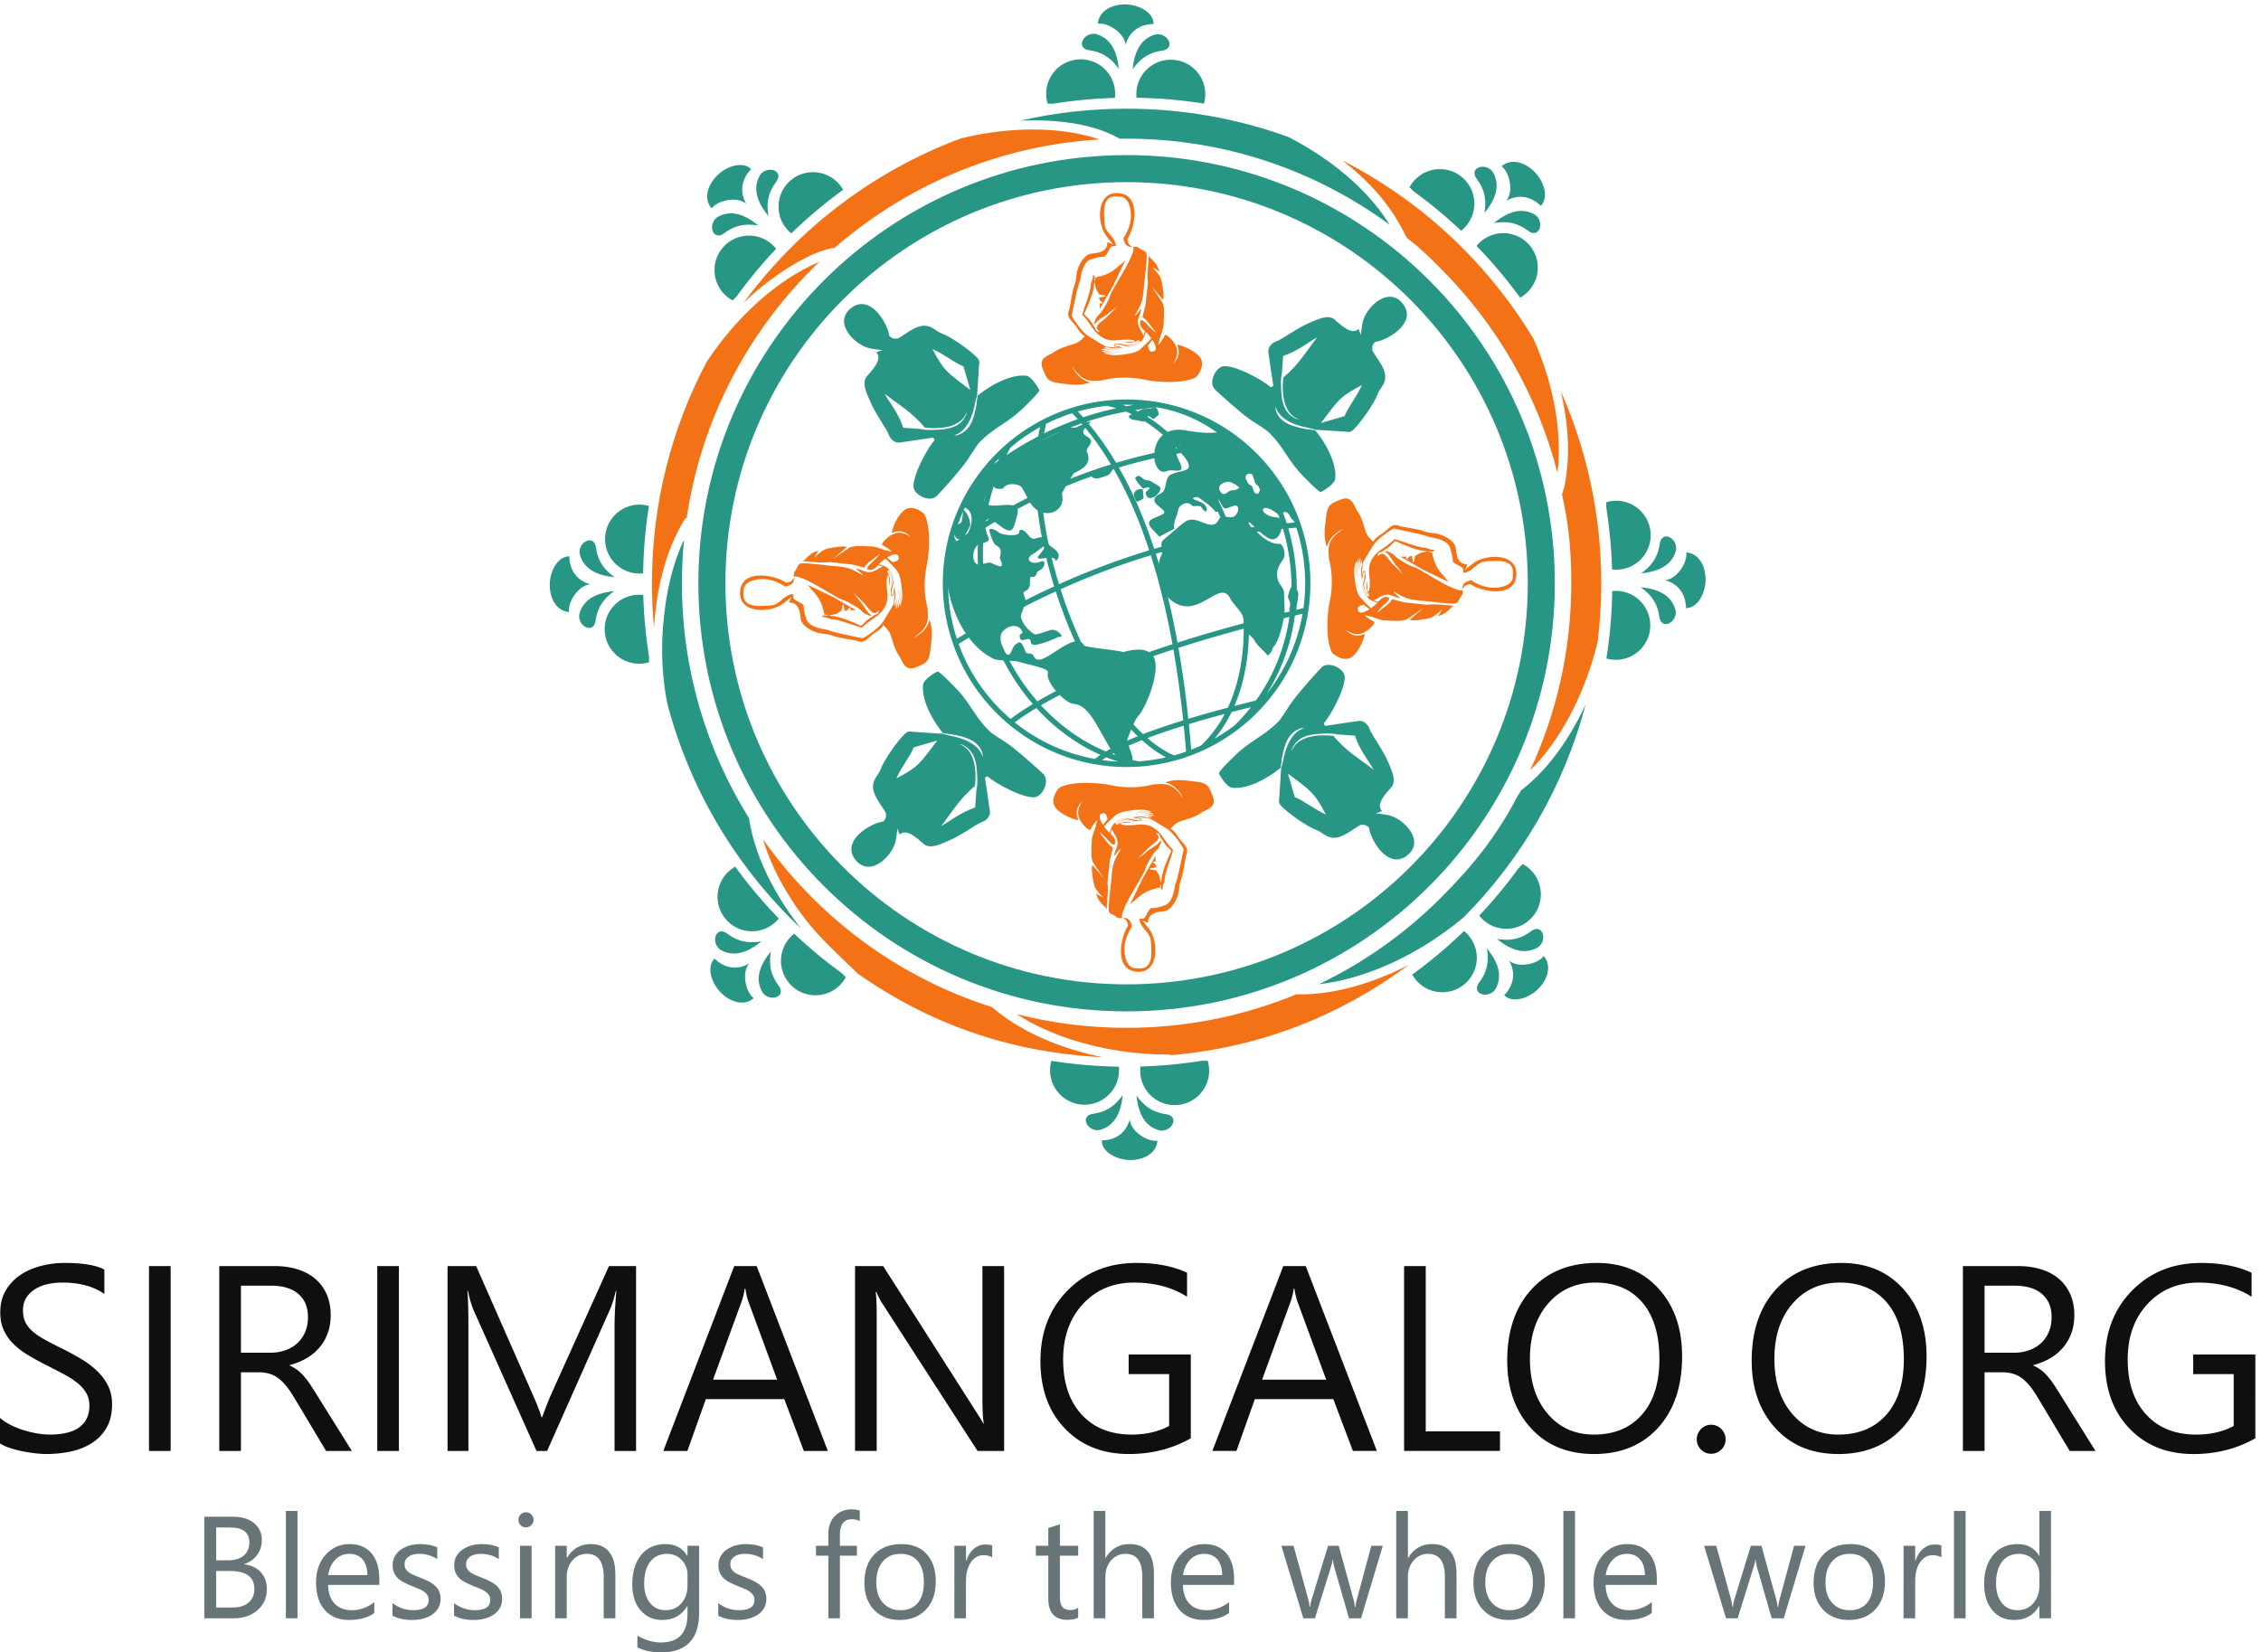
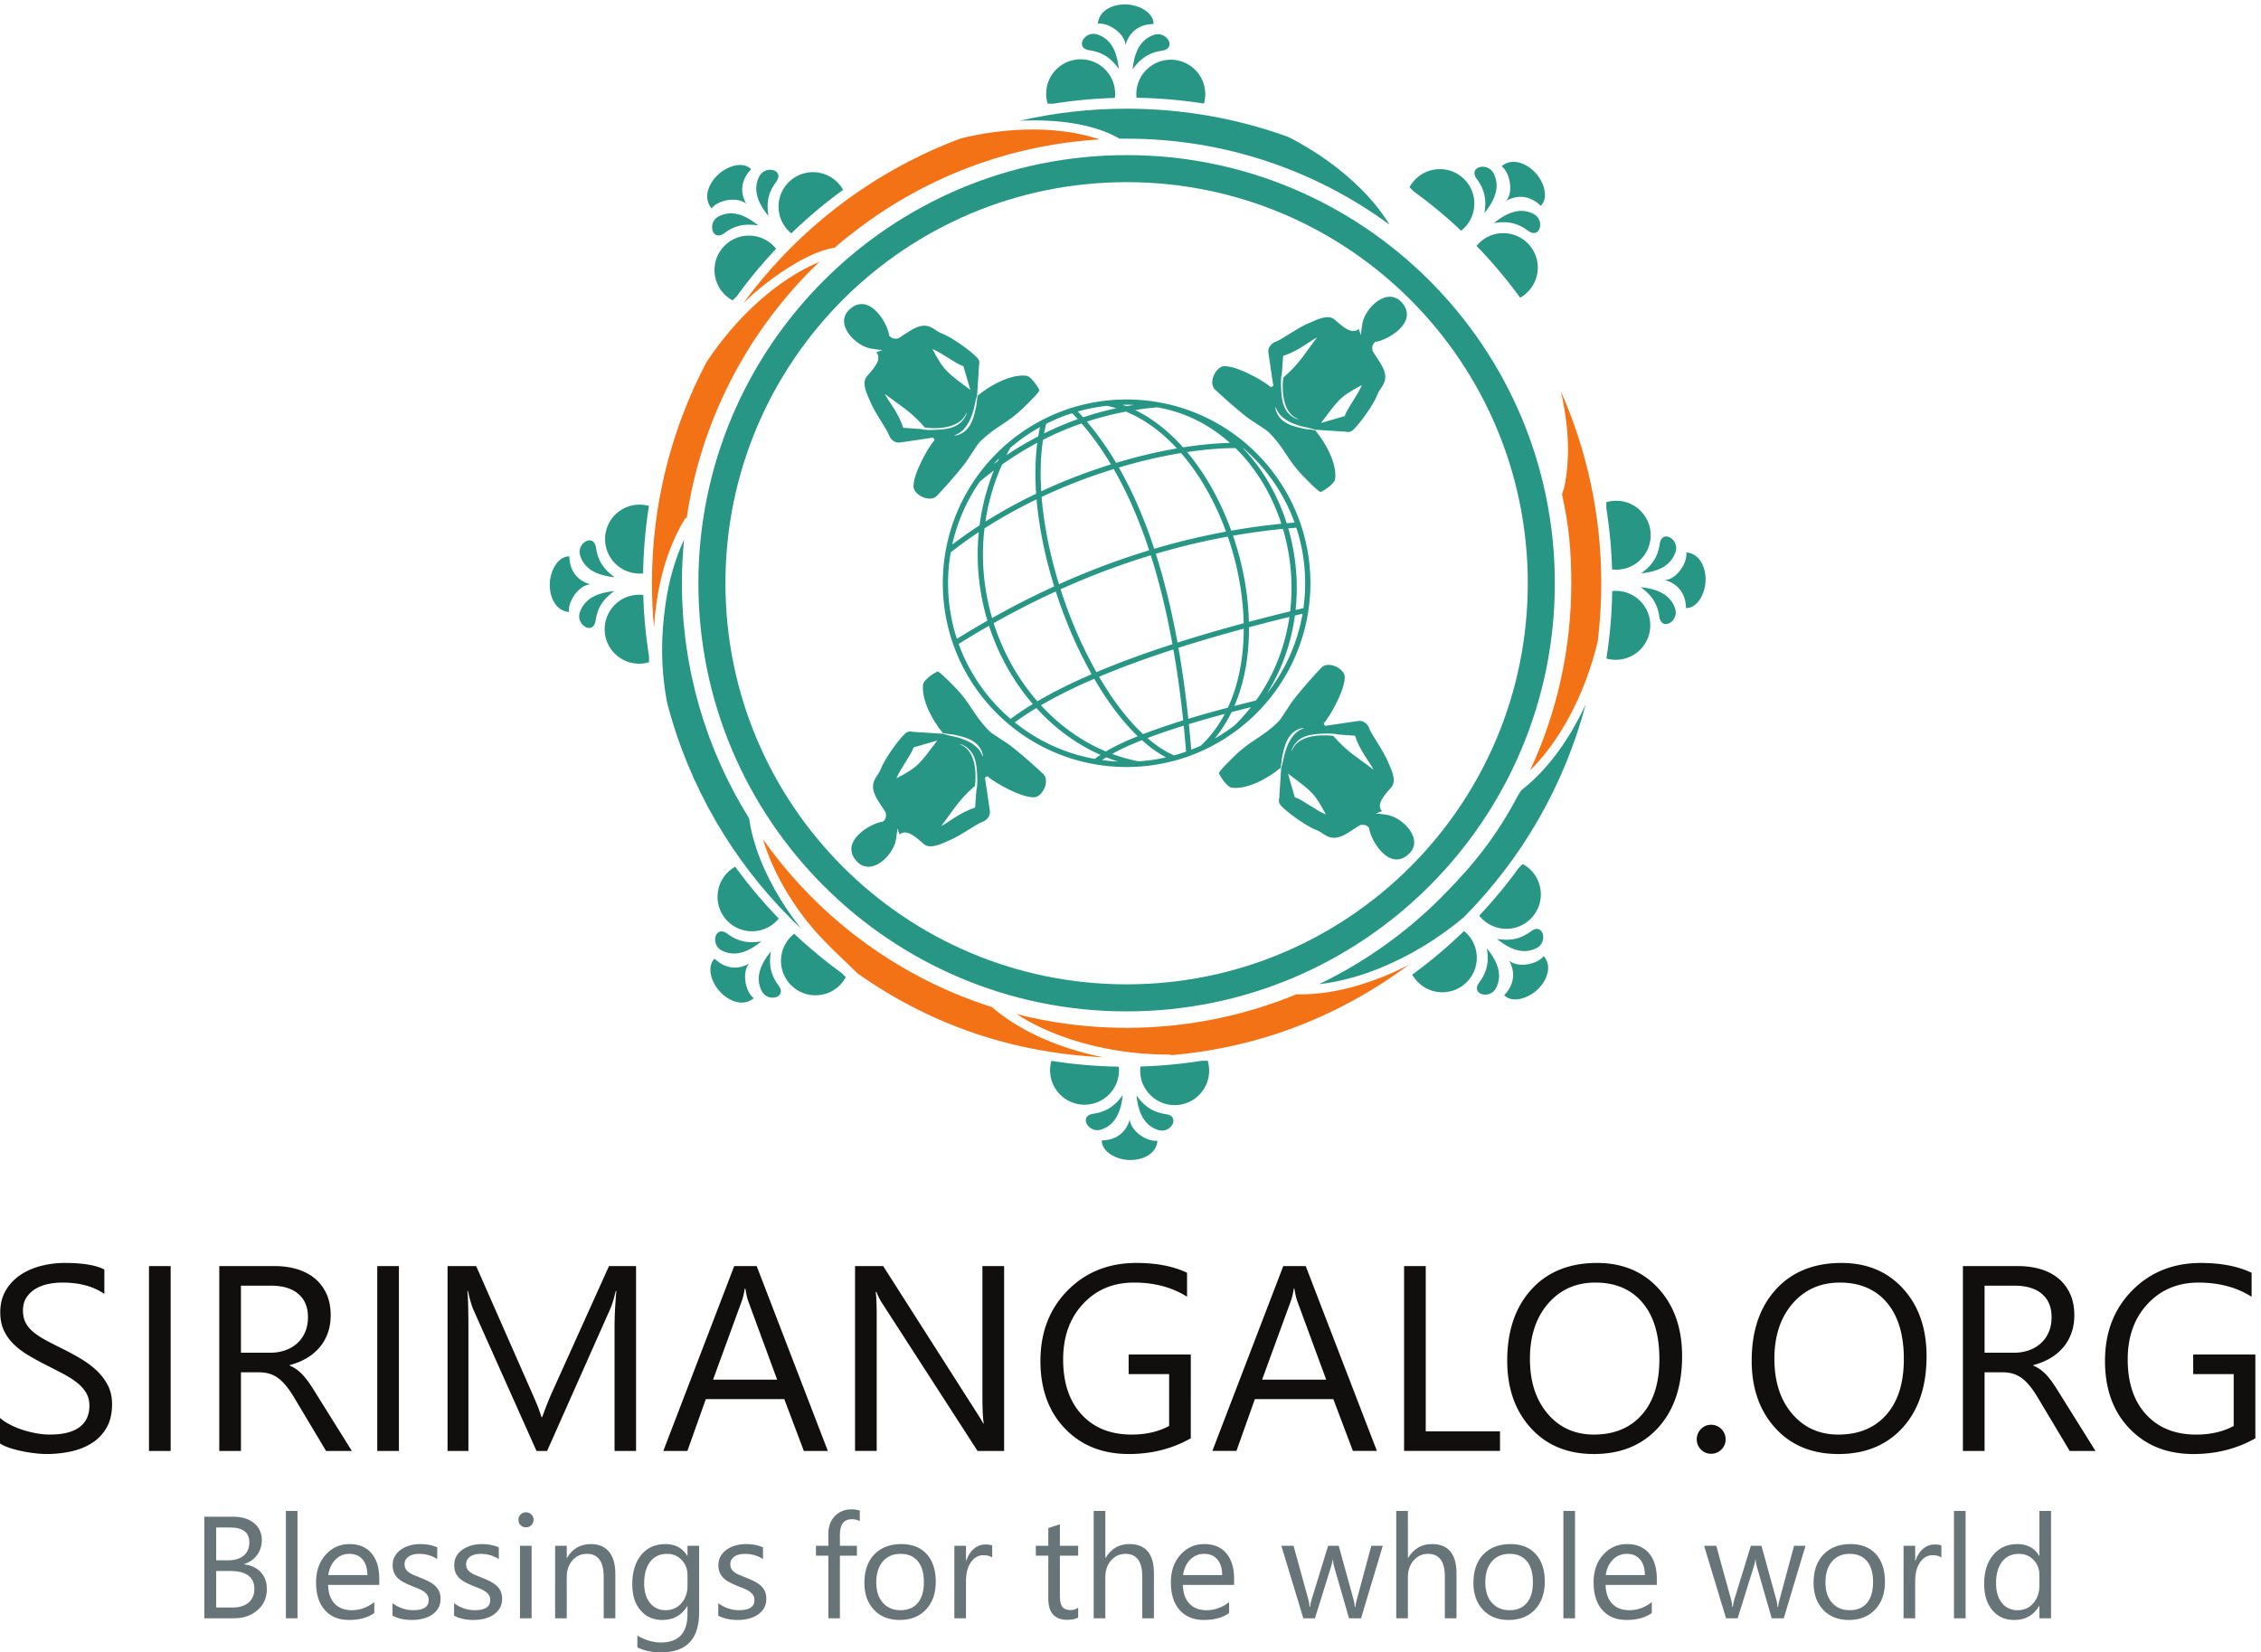
<svg xmlns="http://www.w3.org/2000/svg" width="1017.479" height="743.627">
  <path d="M0 1098.57v86.37c9.98-8.77 21.898-16.53 35.602-23.53 13.843-7 28.43-12.95 43.625-17.72 15.351-4.76 30.679-8.48 46.027-11.17 15.476-2.53 29.785-3.87 42.742-3.87 45.121 0 78.785 8.35 101.109 25.16 22.208 16.69 33.372 40.83 33.372 72.09 0 16.98-3.735 31.58-11.164 44.08-7.454 12.52-17.723 23.98-30.692 34.25-13.105 10.43-28.59 20.27-46.461 29.8-18.015 9.38-37.238 19.35-57.93 29.78-21.738 11.02-42.148 22.34-61.066 33.65-18.91 11.31-35.297 23.84-49.281 37.54-14.016 13.7-24.883 29.19-32.93 46.47Q.89 1507.39.891 1542.22c0 28.59 6.265 53.32 18.77 74.48 12.5 21.14 29.046 38.41 49.296 52.12 20.399 13.69 43.625 23.81 69.699 30.52a317.3 317.3 0 0 0 79.52 10.13c61.652 0 106.64-7.45 134.933-22.34v-82.51c-36.937 25.62-84.445 38.42-142.226 38.42-16.074 0-32.02-1.63-48.11-4.9-15.929-3.44-30.234-8.94-42.738-16.4-12.5-7.58-22.633-17.42-30.531-29.32-7.895-11.91-11.766-26.37-11.766-43.64 0-15.94 2.989-29.78 8.942-41.41 5.941-11.62 14.738-22.2 26.359-31.87 11.613-9.53 25.91-18.91 42.602-27.86 16.668-9.07 36.019-18.9 57.785-29.63 22.472-11.16 43.625-22.78 63.726-34.99 20.102-12.21 37.68-25.77 52.723-40.5 15.195-14.9 27.105-31.28 36.035-49.3 8.942-18.02 13.262-38.73 13.262-61.96 0-30.83-5.953-57.03-18.016-78.34-12.07-21.45-28.441-38.88-48.855-52.12-20.547-13.39-44.238-23.08-70.891-29.04-26.797-5.96-54.945-8.94-84.738-8.94-9.828 0-22.031.75-36.637 2.38-14.441 1.64-29.34 3.88-44.52 7-15.054 2.99-29.34 6.85-42.898 11.33C19.07 1088 8.187 1093.06 0 1098.57m577.395-25.33h-73.286v625.66h73.286zm613.135 0h-87.27l-104.834 175.44c-9.531 16.24-18.766 30.08-27.856 41.7-9.09 11.47-18.324 20.86-27.707 28-9.531 7.3-19.648 12.66-30.531 15.94-10.871 3.42-23.234 5.06-36.93 5.06h-60.168v-266.14h-73.269v625.66h186.75c27.254 0 52.578-3.43 75.655-10.28 23.09-6.86 43.19-17.13 60.17-31.12 17.13-14.01 30.38-31.42 39.91-52.14 9.68-20.84 14.46-45.11 14.46-73.11 0-21.75-3.28-41.85-9.84-60.02-6.56-18.18-15.8-34.41-27.86-48.55-12.06-14.3-26.65-26.51-43.62-36.5-17.13-9.97-36.19-17.87-57.488-23.37v-1.63c10.574-4.78 19.664-9.99 27.398-15.94 7.59-6.12 15.04-13.11 21.9-21.3 6.99-8.04 13.99-17.28 20.84-27.71 6.85-10.26 14.44-22.18 22.78-35.89zm-375.296 559.39v-226.98h99.481c18.324 0 35.312 2.83 50.781 8.34 15.652 5.52 29.047 13.4 40.364 23.83 11.32 10.28 20.25 22.94 26.66 37.97 6.41 14.91 9.53 31.74 9.53 50.35 0 33.51-10.72 59.57-32.46 78.34-21.594 18.76-53.031 28.15-93.977 28.15zm534.496-559.39h-73.27v625.66h73.27zm802.43 0h-72.81v419.69c0 33.21 1.93 73.72 6.1 121.81h-1.79c-7-28.28-13.26-48.4-18.77-60.6l-213.71-480.9h-35.88l-213.27 477.32c-6.12 14-12.36 35.3-18.76 64.18h-1.8c2.38-25 3.43-65.96 3.43-122.55v-418.95h-70.6v625.66h96.82l191.96-436.21c14.89-33.52 24.42-58.52 28.89-75.07h2.53c12.52 34.26 22.64 59.87 30.09 76.71l195.99 434.57h91.58zm648.89 0h-81.17l-66.27 175.44h-265.39l-62.4-175.44h-81.47l239.93 625.66h75.95zm-171.56 241.27-98.15 266.58c-3.14 8.79-6.4 22.79-9.53 41.84h-1.79c-2.83-17.72-6.26-31.56-9.98-41.84l-97.39-266.58zm768.02-241.27h-89.95l-322 498.77c-8.19 12.51-14.88 25.61-20.1 39.18h-2.53c2.23-13.41 3.43-42.01 3.43-85.95v-452h-73.27v625.66h95.15l313.2-490.87c13.12-20.26 21.59-34.26 25.33-41.85h1.78c-2.97 18.03-4.47 48.71-4.47 92.04v440.68h73.43zM4029.1 1116c-62.69-35.46-132.54-53.18-209.38-53.18-89.22 0-161.44 28.75-216.55 86.39-55.25 57.48-82.8 133.74-82.8 228.59 0 96.81 30.68 176.34 91.89 238.44 61.21 62.11 138.8 93.23 232.78 93.23 68.05 0 125.23-11.16 171.41-33.21v-81.17c-50.49 32.02-110.51 47.95-179.75 47.95-70.01 0-127.48-24.12-172.32-72.37-44.82-48.25-67.17-110.79-67.17-187.65 0-79.08 20.85-141.34 62.42-186.46 41.55-45.28 97.99-67.91 169.32-67.91 48.85 0 91.14 9.83 126.89 29.19v175.44h-137.02v66.27h210.28zm629.68-42.76h-81.17l-66.27 175.44h-265.39l-62.4-175.44h-81.46l239.92 625.66h75.96zm-171.56 241.27-98.15 266.58c-3.12 8.79-6.4 22.79-9.53 41.84h-1.78c-2.84-17.72-6.27-31.56-9.98-41.84l-97.4-266.58zm588.11-241.27h-324.52v625.66h73.28v-559.38h251.24zm317.65-10.42c-88.76 0-159.79 29.19-213.1 87.72-53.32 58.38-80.13 134.49-80.13 228.16 0 100.68 27.25 180.95 81.62 240.82 54.35 59.86 128.52 89.95 222.19 89.95 86.39 0 155.93-29.19 208.66-87.27 52.87-58.24 79.23-134.33 79.23-228.31 0-102.01-27.11-182.74-81.17-242.15-54.06-59.28-126.44-88.92-217.3-88.92m5.22 580.22c-65.68 0-118.98-23.67-160.09-71.03-40.97-47.51-61.51-109.76-61.51-186.76 0-77.15 19.96-139.1 60.02-186.16 39.91-46.91 92.19-70.44 156.36-70.44 68.67 0 122.73 22.34 162.35 67.17 39.61 44.82 59.27 107.53 59.27 188.09 0 82.66-19.06 146.4-57.49 191.52-38.43 45.14-91.43 67.61-158.91 67.61m391.25-579.32c-13.41 0-24.74 4.76-34.26 14.3-9.39 9.68-14.15 21.14-14.15 34.54 0 13.41 4.76 24.88 14.15 34.71 9.52 9.67 20.85 14.59 34.26 14.59 13.7 0 25.3-4.92 34.99-14.59 9.53-9.83 14.3-21.3 14.3-34.71 0-13.4-4.77-24.86-14.3-34.54-9.69-9.54-21.29-14.3-34.99-14.3m430.7-.9c-88.77 0-159.81 29.19-213.12 87.72-53.31 58.38-80.11 134.49-80.11 228.16 0 100.68 27.24 180.95 81.59 240.82 54.36 59.86 128.53 89.95 222.21 89.95 86.37 0 155.93-29.19 208.65-87.27 52.87-58.24 79.23-134.33 79.23-228.31 0-102.01-27.11-182.74-81.16-242.15-54.07-59.28-126.45-88.92-217.29-88.92m5.2 580.22c-65.68 0-118.98-23.67-160.08-71.03-40.96-47.51-61.52-109.76-61.52-186.76 0-77.15 19.95-139.1 60.02-186.16 39.92-46.91 92.2-70.44 156.38-70.44 68.65 0 122.71 22.34 162.33 67.17 39.61 44.82 59.27 107.53 59.27 188.09 0 82.66-19.06 146.4-57.49 191.52-38.43 45.14-91.43 67.61-158.91 67.61m864.84-569.8h-87.28l-104.84 175.44c-9.54 16.24-18.76 30.08-27.85 41.7-9.09 11.47-18.32 20.86-27.7 28-9.53 7.3-19.65 12.66-30.53 15.94-10.87 3.42-23.24 5.06-36.94 5.06h-60.16v-266.14h-73.28v625.66h186.76c27.25 0 52.58-3.43 75.65-10.28 23.08-6.86 43.19-17.13 60.17-31.12 17.13-14.01 30.38-31.42 39.91-52.14 9.68-20.84 14.46-45.11 14.46-73.11 0-21.75-3.29-41.85-9.84-60.02-6.55-18.18-15.79-34.41-27.85-48.55-12.06-14.3-26.65-26.51-43.64-36.5-17.12-9.97-36.18-17.87-57.47-23.37v-1.63c10.57-4.78 19.66-9.99 27.38-15.94 7.61-6.12 15.06-13.11 21.91-21.3 6.99-8.04 13.99-17.28 20.84-27.71 6.86-10.26 14.45-22.18 22.79-35.89zm-375.3 559.39v-226.98h99.48c18.32 0 35.3 2.83 50.78 8.34 15.65 5.52 29.05 13.4 40.36 23.83 11.32 10.28 20.25 22.94 26.66 37.97 6.41 14.91 9.53 31.74 9.53 50.35 0 33.51-10.72 59.57-32.46 78.34-21.6 18.76-53.03 28.15-93.97 28.15zm916.2-516.63c-62.68-35.46-132.54-53.18-209.38-53.18-89.21 0-161.44 28.75-216.55 86.39-55.25 57.48-82.8 133.74-82.8 228.59 0 96.81 30.67 176.34 91.89 238.44 61.21 62.11 138.8 93.23 232.77 93.23 68.06 0 125.25-11.16 171.42-33.21v-81.17c-50.48 32.02-110.5 47.95-179.76 47.95-70 0-127.48-24.12-172.31-72.37-44.82-48.25-67.16-110.79-67.16-187.65 0-79.08 20.84-141.34 62.4-186.46 41.56-45.28 97.99-67.91 169.33-67.91 48.85 0 91.14 9.83 126.89 29.19v175.44h-137.02v66.27h210.28z" style="fill:#100f0d;fill-opacity:1;fill-rule:nonzero;stroke:none" transform="matrix(.133 0 0 -.133 0 795.814)" />
  <path d="M691.242 506.902V850.59h97.762c29.711 0 53.348-7.289 70.68-21.77 17.425-14.558 26.195-33.539 26.195-56.851 0-19.477-5.332-36.406-15.879-50.797-10.551-14.402-25.031-24.633-43.602-30.68v-.992c23.153-2.687 41.719-11.461 55.637-26.18 13.891-14.8 20.852-34.031 20.852-57.679 0-29.36-10.563-53.161-31.664-71.411-21.106-18.25-47.696-27.328-79.84-27.328zm40.262 307.278V703.172h41.226c22.008 0 39.348 5.32 52.036 15.937 12.589 10.641 18.89 25.621 18.89 45 0 33.371-21.922 50.071-65.941 50.071zm0-147.18V543.301h54.648c23.645 0 41.953 5.648 54.973 16.781 13.082 11.199 19.539 26.59 19.539 46.07 0 40.559-27.644 60.848-82.949 60.848zm275.116-160.098h-39.354v363.309h39.354zm276.76 112.911H1110.1c.65-27.333 8.02-48.442 22.09-63.34 14.08-14.801 33.38-22.243 58.01-22.243 27.65 0 53 9.071 76.24 27.329V524.66c-21.6-15.711-50.14-23.48-85.57-23.48-34.69 0-61.93 11.133-81.72 33.379-19.89 22.332-29.79 53.66-29.79 94.082 0 38.199 10.88 69.289 32.48 93.351 21.68 24.039 48.6 36.071 80.66 36.071 32.17 0 56.95-10.391 74.53-31.172 17.59-20.7 26.35-49.578 26.35-86.469zm-40.26 33.289c-.16 22.66-5.64 40.32-16.36 53.007-10.8 12.602-25.76 18.883-44.99 18.883-18.49 0-34.27-6.601-47.21-19.863-12.93-13.258-20.94-30.598-23.96-52.027zm84.92-137.372v42.231c21.35-15.789 45-23.731 70.68-23.731 34.53 0 51.78 11.532 51.78 34.52 0 6.551-1.46 12.109-4.4 16.621-3.03 4.57-6.96 8.578-12.03 12.09-5 3.519-10.97 6.719-17.76 9.5-6.78 2.789-14.06 5.719-21.92 8.75-10.88 4.328-20.36 8.68-28.63 13.102-8.19 4.328-15.06 9.308-20.62 14.796-5.48 5.563-9.65 11.77-12.44 18.813-2.77 7.039-4.17 15.301-4.17 24.707 0 11.543 2.62 21.684 7.86 30.594 5.31 8.847 12.35 16.289 21.1 22.257 8.84 5.969 18.82 10.551 30.11 13.583 11.2 3.039 22.9 4.5 34.84 4.5 21.28 0 40.26-3.692 57.02-10.973v-39.84c-17.99 11.859-38.77 17.742-62.25 17.742-7.36 0-13.98-.812-19.96-2.523-5.88-1.637-10.97-4.008-15.22-7.028-4.16-3.031-7.44-6.722-9.81-10.882-2.3-4.25-3.44-8.918-3.44-14.067 0-6.383 1.14-11.711 3.44-16.043 2.37-4.34 5.72-8.179 10.22-11.539 4.43-3.351 9.91-6.379 16.28-9.07 6.38-2.711 13.66-5.649 21.84-8.828 10.81-4.192 20.64-8.442 29.2-12.852 8.6-4.418 15.97-9.328 22.1-14.89 6.05-5.5 10.72-11.868 13.99-19.071 3.28-7.187 4.91-15.699 4.91-25.597 0-12.2-2.7-22.743-8.02-31.653-5.39-8.929-12.51-16.379-21.43-22.269-9-5.969-19.3-10.301-30.93-13.25-11.7-2.86-23.88-4.25-36.73-4.25-25.2 0-47.12 4.82-65.61 14.55m208.29 0v42.231c21.34-15.789 44.99-23.731 70.69-23.731 34.52 0 51.78 11.532 51.78 34.52 0 6.551-1.48 12.109-4.43 16.621-3.02 4.57-6.95 8.578-12.02 12.09-5 3.519-10.97 6.719-17.76 9.5-6.78 2.789-14.06 5.719-21.92 8.75-10.88 4.328-20.36 8.68-28.63 13.102-8.19 4.328-15.05 9.308-20.62 14.796-5.48 5.563-9.65 11.77-12.43 18.813-2.79 7.039-4.17 15.301-4.17 24.707 0 11.543 2.61 21.684 7.84 30.594 5.34 8.847 12.36 16.289 21.11 22.257 8.83 5.969 18.82 10.551 30.11 13.583 11.21 3.039 22.91 4.5 34.85 4.5 21.27 0 40.25-3.692 57.02-10.973v-39.84c-18 11.859-38.78 17.742-62.26 17.742-7.36 0-13.98-.812-19.96-2.523-5.88-1.637-10.97-4.008-15.22-7.028-4.16-3.031-7.44-6.722-9.81-10.882-2.3-4.25-3.44-8.918-3.44-14.067 0-6.383 1.14-11.711 3.44-16.043 2.37-4.34 5.74-8.179 10.23-11.539 4.42-3.351 9.9-6.379 16.29-9.07 6.37-2.711 13.65-5.649 21.83-8.828 10.8-4.192 20.62-8.442 29.2-12.852 8.59-4.418 15.96-9.328 22.09-14.89 6.05-5.5 10.72-11.868 13.99-19.071 3.28-7.187 4.91-15.699 4.91-25.597 0-12.2-2.7-22.743-8.02-31.653-5.39-8.929-12.52-16.379-21.43-22.269-9-5.969-19.31-10.301-30.92-13.25-11.7-2.86-23.89-4.25-36.74-4.25-25.2 0-47.12 4.82-65.6 14.55m243.2 298.93c-6.95 0-12.99 2.391-17.9 7.211-4.99 4.738-7.46 10.789-7.46 18.149 0 7.371 2.47 13.511 7.46 18.332 4.91 4.918 10.95 7.359 17.9 7.359 7.2 0 13.34-2.441 18.41-7.359 4.99-4.821 7.53-10.961 7.53-18.332 0-7.04-2.54-12.989-7.53-17.899-5.07-4.992-11.21-7.461-18.41-7.461m19.23-307.758h-39.34V752.32h39.34zm283.3 0h-39.34v139.989c0 52.101-18.99 78.101-57.02 78.101-19.64 0-35.92-7.34-48.76-22.152-12.93-14.809-19.3-33.469-19.3-55.949V506.902h-39.36V752.32h39.36v-40.73h.98c18.48 31.012 45.32 46.473 80.49 46.473 26.84 0 47.37-8.672 61.6-26.024 14.24-17.25 21.35-42.379 21.35-75.098zm283.55 19.637c0-90.066-43.1-135.137-129.42-135.137-30.35 0-56.85 5.707-79.6 17.25v39.27c27.66-15.301 54-22.981 79.11-22.981 60.38 0 90.56 32.141 90.56 96.36v26.84h-.89c-18.74-31.34-46.88-46.961-84.43-46.961-30.51 0-55.05 10.879-73.64 32.722-18.64 21.758-27.97 51.047-27.97 87.789 0 41.711 10.07 74.848 30.11 99.481 20.05 24.617 47.52 36.891 82.3 36.891 33.13 0 57.59-13.262 73.63-39.762h.89v34.019h39.35zm-39.35 91.301v36.242c0 19.469-6.54 36.16-19.71 50.059-13.18 13.922-29.62 20.851-49.25 20.851-24.29 0-43.35-8.832-57.11-26.48-13.74-17.68-20.6-42.391-20.6-74.121 0-27.332 6.62-49.161 19.79-65.621 13.17-16.36 30.68-24.54 52.36-24.54 22.09 0 40 7.852 53.83 23.481 13.82 15.711 20.69 35.75 20.69 60.129m104.06-102.11v42.231c21.35-15.789 45-23.731 70.69-23.731 34.52 0 51.78 11.532 51.78 34.52 0 6.551-1.47 12.109-4.4 16.621-3.04 4.57-6.97 8.578-12.04 12.09-5 3.519-10.97 6.719-17.75 9.5-6.79 2.789-14.07 5.719-21.92 8.75-10.88 4.328-20.38 8.68-28.64 13.102-8.19 4.328-15.06 9.308-20.62 14.796-5.48 5.563-9.64 11.77-12.43 18.813-2.79 7.039-4.18 15.301-4.18 24.707 0 11.543 2.62 21.684 7.87 30.594 5.31 8.847 12.34 16.289 21.1 22.257 8.84 5.969 18.82 10.551 30.09 13.583 11.22 3.039 22.92 4.5 34.86 4.5 21.27 0 40.25-3.692 57.02-10.973v-39.84c-17.99 11.859-38.77 17.742-62.25 17.742-7.36 0-13.99-.812-19.96-2.523-5.89-1.637-10.97-4.008-15.23-7.028-4.16-3.031-7.43-6.722-9.81-10.882-2.29-4.25-3.44-8.918-3.44-14.067 0-6.383 1.15-11.711 3.44-16.043 2.38-4.34 5.73-8.179 10.23-11.539 4.42-3.351 9.9-6.379 16.28-9.07 6.38-2.711 13.66-5.649 21.84-8.828 10.8-4.192 20.62-8.442 29.21-12.852 8.58-4.418 15.95-9.328 22.08-14.89 6.06-5.5 10.72-11.868 14-19.071 3.26-7.187 4.9-15.699 4.9-25.597 0-12.2-2.7-22.743-8.02-31.653-5.39-8.929-12.51-16.379-21.43-22.269-8.99-5.969-19.31-10.301-30.93-13.25-11.69-2.86-23.88-4.25-36.72-4.25-25.21 0-47.12 4.82-65.62 14.55m478.9 320.051c-7.68 4.239-16.35 6.449-26.18 6.449-27.4 0-41.14-17.339-41.14-52.019V752.32h57.51v-33.539h-57.51V506.902h-39.11v211.879h-41.98v33.539h41.98v39.77c0 25.769 7.44 46.062 22.24 61.031 14.9 14.961 33.47 22.41 55.64 22.41 12.04 0 21.52-1.461 28.55-4.332zm134.91-334.601c-36.24 0-65.2 11.461-86.89 34.359-21.6 22.902-32.48 53.34-32.48 91.223 0 41.23 11.3 73.379 33.8 96.597 22.57 23.172 53 34.704 91.37 34.704 36.57 0 65.12-11.223 85.66-33.793 20.52-22.5 30.75-53.75 30.75-93.668 0-39.192-11.04-70.52-33.13-94.09-22.17-23.551-51.86-35.332-89.08-35.332m2.85 223.812c-25.2 0-45.16-8.57-59.87-25.75-14.72-17.183-22.09-40.82-22.09-71.09 0-29.05 7.44-51.953 22.32-68.73 14.9-16.77 34.77-25.192 59.64-25.192 25.45 0 45 8.262 58.67 24.711 13.66 16.438 20.45 39.84 20.45 70.188 0 30.684-6.79 54.32-20.45 70.922-13.67 16.691-33.22 24.941-58.67 24.941m310.22-12.422c-6.87 5.231-16.77 7.86-29.69 7.86-16.86 0-30.85-7.86-42.13-23.731-11.2-15.789-16.85-37.386-16.85-64.707v-125.09h-39.36V752.32h39.36v-50.55h.98c5.57 17.269 14.06 30.679 25.61 40.421 11.53 9.661 24.37 14.481 38.61 14.481 10.23 0 17.99-1.141 23.47-3.352zm290.99-203.281c-9.25-5.09-21.5-7.617-36.65-7.617-43.03 0-64.46 23.961-64.46 71.91v145.199h-42.21v33.539h42.21v59.903l39.27 12.757v-72.66h61.84v-33.539h-61.84v-138.32c0-16.449 2.78-28.148 8.43-35.191 5.56-7.028 14.8-10.547 27.81-10.547 9.89 0 18.41 2.699 25.6 8.179zm256.23-2.387h-39.35v141.45c0 51.128-18.98 76.64-57.02 76.64-19.14 0-35.35-7.34-48.43-22.152-13.09-14.809-19.62-33.801-19.62-56.938v-139h-39.36v363.309H3740V711.59h.97c18.82 31.012 45.65 46.473 80.5 46.473 55.3 0 82.95-33.301 82.95-99.891zm271.28 112.911h-173.27c.65-27.333 8.02-48.442 22.09-63.34 14.08-14.801 33.38-22.243 57.99-22.243 27.66 0 53.02 9.071 76.26 27.329V524.66c-21.61-15.711-50.15-23.48-85.58-23.48-34.68 0-61.92 11.133-81.72 33.379-19.88 22.332-29.78 53.66-29.78 94.082 0 38.199 10.88 69.289 32.48 93.351 21.68 24.039 48.59 36.071 80.65 36.071 32.16 0 56.95-10.391 74.54-31.172 17.58-20.7 26.34-49.578 26.34-86.469zm-40.25 33.289c-.16 22.66-5.64 40.32-16.36 53.007-10.8 12.602-25.77 18.883-44.99 18.883-18.49 0-34.28-6.601-47.21-19.863-12.93-13.258-20.94-30.598-23.97-52.027zm543.45 99.218-73.63-245.418h-40.74l-50.56 175.637c-1.88 6.801-3.18 14.32-3.83 22.832h-.99c-.41-5.812-2.13-13.16-5-22.332l-54.89-176.137h-39.27l-74.36 245.418h41.23l50.81-184.55c1.63-5.559 2.77-12.93 3.35-22.008h1.97c.47 7.039 1.87 14.48 4.33 22.5l56.53 184.058h35.91l50.89-185.039c1.56-5.902 2.78-13.25 3.52-22.011h1.97c.31 6.23 1.63 13.582 4.07 22.011l49.83 185.039zm249.27-245.418h-39.35v141.45c0 51.128-18.97 76.64-57.02 76.64-19.13 0-35.33-7.34-48.43-22.152-13.09-14.809-19.62-33.801-19.62-56.938v-139h-39.37v363.309h39.37V711.59h.97c18.83 31.012 45.65 46.473 80.5 46.473 55.31 0 82.95-33.301 82.95-99.891zm176.63-5.722c-36.24 0-65.2 11.461-86.88 34.359-21.6 22.902-32.48 53.34-32.48 91.223 0 41.23 11.28 73.379 33.8 96.597 22.57 23.172 53 34.704 91.37 34.704 36.56 0 65.11-11.223 85.65-33.793 20.53-22.5 30.75-53.75 30.75-93.668 0-39.192-11.04-70.52-33.12-94.09-22.18-23.551-51.86-35.332-89.09-35.332m2.86 223.812c-25.2 0-45.16-8.57-59.88-25.75-14.73-17.183-22.09-40.82-22.09-71.09 0-29.05 7.44-51.953 22.34-68.73 14.88-16.77 34.75-25.192 59.63-25.192 25.45 0 44.99 8.262 58.66 24.711 13.65 16.438 20.46 39.84 20.46 70.188 0 30.684-6.81 54.32-20.46 70.922-13.67 16.691-33.21 24.941-58.66 24.941m221.53-218.09h-39.35v363.309h39.35zm276.77 112.911h-173.28c.66-27.333 8.02-48.442 22.09-63.34 14.08-14.801 33.38-22.243 58-22.243 27.65 0 53.01 9.071 76.26 27.329V524.66c-21.6-15.711-50.16-23.48-85.59-23.48-34.68 0-61.92 11.133-81.72 33.379-19.88 22.332-29.78 53.66-29.78 94.082 0 38.199 10.88 69.289 32.48 93.351 21.68 24.039 48.6 36.071 80.66 36.071 32.16 0 56.94-10.391 74.53-31.172 17.6-20.7 26.35-49.578 26.35-86.469zm-40.26 33.289c-.15 22.66-5.63 40.32-16.36 53.007-10.8 12.602-25.77 18.883-44.99 18.883-18.48 0-34.28-6.601-47.21-19.863-12.92-13.258-20.94-30.598-23.96-52.027zm543.46 99.218-73.63-245.418h-40.75l-50.55 175.637c-1.87 6.801-3.19 14.32-3.84 22.832h-.98c-.42-5.812-2.14-13.16-5-22.332l-54.9-176.137h-39.26L5765.9 752.32h41.21l50.81-184.55c1.64-5.559 2.79-12.93 3.35-22.008h1.97c.49 7.039 1.88 14.48 4.34 22.5l56.52 184.058h35.92l50.88-185.039c1.56-5.902 2.78-13.25 3.52-22.011h1.97c.33 6.23 1.63 13.582 4.09 22.011l49.82 185.039zm146.6-251.14c-36.24 0-65.2 11.461-86.87 34.359-21.61 22.902-32.49 53.34-32.49 91.223 0 41.23 11.29 73.379 33.79 96.597 22.57 23.172 53.01 34.704 91.37 34.704 36.58 0 65.13-11.223 85.66-33.793 20.52-22.5 30.76-53.75 30.76-93.668 0-39.192-11.05-70.52-33.13-94.09-22.18-23.551-51.86-35.332-89.09-35.332m2.86 223.812c-25.2 0-45.16-8.57-59.88-25.75-14.73-17.183-22.1-40.82-22.1-71.09 0-29.05 7.45-51.953 22.34-68.73 14.89-16.77 34.76-25.192 59.64-25.192 25.45 0 44.99 8.262 58.66 24.711 13.66 16.438 20.45 39.84 20.45 70.188 0 30.684-6.79 54.32-20.45 70.922-13.67 16.691-33.21 24.941-58.66 24.941m310.21-12.422c-6.87 5.231-16.77 7.86-29.69 7.86-16.85 0-30.85-7.86-42.12-23.731-11.21-15.789-16.86-37.386-16.86-64.707v-125.09h-39.35V752.32h39.35v-50.55h.98c5.56 17.269 14.07 30.679 25.61 40.421 11.53 9.661 24.38 14.481 38.61 14.481 10.23 0 17.99-1.141 23.47-3.352zm81.99-205.668h-39.36v363.309h39.36zm289.03 0h-39.36v41.719h-.9c-18.25-31.66-46.39-47.441-84.42-47.441-30.77 0-55.47 10.961-73.87 32.961-18.5 21.941-27.74 51.879-27.74 89.75 0 40.57 10.22 73.05 30.68 97.511 20.45 24.457 47.69 36.661 81.72 36.661 33.7 0 58.25-13.262 73.63-39.762h.9v151.91h39.36zm-39.36 110.938v36.242c0 19.797-6.55 36.57-19.63 50.309-13.09 13.742-29.69 20.601-49.82 20.601-23.98 0-42.87-8.742-56.62-26.32-13.73-17.59-20.61-41.891-20.61-72.902 0-28.309 6.63-50.54 19.8-67 13.17-16.36 30.92-24.54 53.09-24.54 21.92 0 39.68 7.942 53.34 23.731 13.67 15.781 20.45 35.82 20.45 59.879" style="fill:#677579;fill-opacity:1;fill-rule:nonzero;stroke:none" transform="matrix(.133 0 0 -.133 0 795.814)" />
  <path d="M3961.44 5781.43c-64.4 0-116.61-52.2-116.61-116.61q0-6.15.63-12.12c77.52-1.21 153.71-7.9 228.2-19.68 2.87 10.11 4.41 20.78 4.41 31.8 0 64.41-52.21 116.61-116.63 116.61m1207.58-621.07c-45.54 45.53-119.37 45.53-164.91 0-2.89-2.9-5.6-5.9-8.13-9.01 53.96-55.68 103.11-114.29 147.44-175.3 9.19 5.13 17.82 11.58 25.61 19.39 45.54 45.54 45.54 119.38-.01 164.92M4954.35 5377c45.56-45.55 45.56-119.37 0-164.92-3.35-3.37-6.85-6.45-10.5-9.32a1618 1618 0 0 1-160.5 133.02l-14.11 14.11c5.26 9.75 11.97 18.89 20.2 27.12 45.54 45.54 119.38 45.54 164.91-.01m141.3-73.69c26.89 30.54 12.84 96.57-14.87 117.62 36.16 30.97 87.35 9.46 117.47-25.62 27.33-31.8 41.7-81.54 15.01-108.21-36.6 35.8-81.14 38.07-117.61 16.21m92.97-43.58c-48.1 24.26-93.9 1.21-133.83-31.08 43.8 7.31 78.59 1.4 114.91-25.68 41.46-30.93 59.18 36.46 18.92 56.76m-134.87 136.86c24.24-48.1 1.19-93.91-31.1-133.84 7.31 43.8 1.4 78.61-25.68 114.91-30.93 41.48 36.46 59.2 56.78 18.93m530-1529.29c0 64.41-52.21 116.62-116.61 116.62-4.1 0-8.14-.21-12.12-.62-1.21-77.54-7.9-153.73-19.69-228.22 10.12-2.87 20.78-4.41 31.81-4.41 64.4 0 116.61 52.21 116.61 116.63m1.4 304.98c0-64.41-52.21-116.61-116.62-116.61-4.74 0-9.41.28-14.02.83-2.04 70.41-8.63 139.69-19.43 207.56v19.95c10.6 3.19 21.82 4.89 33.46 4.89 64.4 0 116.61-52.2 116.61-116.62m47.8-152.01c40.6 2.58 77.36 59.21 72.66 93.69 47.46-3.66 68.45-55.07 64.94-101.19-3.17-41.81-28.17-87.14-65.9-87.14-.58 51.21-30.46 84.31-71.7 94.64m34.93-96.55c-16.88 51.16-65.56 67.25-116.61 72.64 36.12-25.79 56.55-54.58 63.07-99.39 7.47-51.2 67.65-16.08 53.54 26.75m1.39 192.14c-16.86-51.16-65.55-67.26-116.61-72.64 36.13 25.79 56.55 54.57 63.08 99.4 7.46 51.2 67.65 16.08 53.53-26.76m-706.6-1456.14c45.54 45.54 45.54 119.37 0 164.91-2.89 2.9-5.9 5.61-9 8.13-55.67-53.96-114.28-103.11-175.3-147.45 5.12-9.17 11.58-17.81 19.38-25.59 45.54-45.54 119.38-45.54 164.92 0m216.64 214.66c-45.54-45.55-119.36-45.55-164.91 0-3.35 3.36-6.45 6.87-9.32 10.51a1621 1621 0 0 1 133.03 160.5l14.1 14.11c9.75-5.24 18.89-11.97 27.11-20.2 45.54-45.54 45.54-119.36-.01-164.92m-73.67-141.28c30.53-26.89 96.55-12.83 117.6 14.86 30.99-36.16 9.48-87.33-25.61-117.47-31.8-27.31-81.54-41.69-108.22-15.01 35.8 36.6 38.08 81.16 16.23 117.62m-43.59-92.97c24.25 48.1 1.2 93.9-31.09 133.81 7.31-43.78 1.41-78.57-25.68-114.89-30.93-41.47 36.47-59.18 56.77-18.92M5198.9 2775c-48.09-24.24-93.9-1.2-133.83 31.09 43.8-7.31 78.6-1.39 114.92 25.69 41.46 30.92 59.18-36.47 18.91-56.78m-1529.29-530c64.42 0 116.62 52.19 116.62 116.61 0 4.09-.2 8.13-.62 12.12-77.53 1.21-153.72 7.89-228.21 19.68-2.86-10.12-4.4-20.77-4.4-31.8 0-64.42 52.2-116.61 116.61-116.61m304.98-1.4c-64.41 0-116.61 52.2-116.61 116.61 0 4.74.28 9.42.84 14.03 70.41 2.03 139.69 8.62 207.56 19.41l19.95.02a116.3 116.3 0 0 0 4.89-33.47c0-64.39-52.21-116.6-116.63-116.6m-152-47.8c2.58-40.61 59.21-77.36 93.68-72.65-3.66-47.48-55.06-68.46-101.18-64.96-41.81 3.18-87.13 28.18-87.13 65.91 51.19.57 84.3 30.46 94.63 71.7m-96.56-34.93c51.17 16.87 67.25 65.55 72.66 116.6-25.8-36.12-54.59-56.54-99.41-63.07-51.2-7.46-16.06-67.65 26.75-53.53m192.15-1.4c-51.16 16.86-67.26 65.56-72.65 116.61 25.81-36.13 54.58-56.55 99.42-63.09 51.19-7.45 16.06-67.63-26.77-53.52m-1456.15 706.6c45.54-45.54 119.38-45.54 164.92 0 2.9 2.9 5.61 5.89 8.13 9.02-53.97 55.67-103.11 114.27-147.44 175.27a115.8 115.8 0 0 1-25.61-19.37c-45.54-45.55-45.54-119.37 0-164.92m214.67-216.64c-45.54 45.55-45.54 119.37 0 164.92 3.35 3.35 6.86 6.45 10.51 9.33a1620 1620 0 0 1 160.5-133.04l14.12-14.11a116.7 116.7 0 0 0-20.21-27.12c-45.54-45.54-119.37-45.54-164.92.02m-141.29 73.69c-26.88-30.55-12.83-96.57 14.88-117.61-36.17-30.99-87.35-9.48-117.48 25.6-27.32 31.81-41.69 81.54-15.01 108.21 36.59-35.78 81.15-38.07 117.61-16.2m-92.96 43.57c48.1-24.25 93.9-1.21 133.81 31.09-43.78-7.31-78.57-1.4-114.89 25.69-41.48 30.92-59.18-36.48-18.92-56.78m134.87-136.85c-24.25 48.1-1.21 93.9 31.09 133.83-7.31-43.79-1.4-78.59 25.69-114.91 30.92-41.47-36.48-59.18-56.78-18.92m-530 1529.28c0-64.39 52.2-116.6 116.61-116.6 4.09 0 8.13.21 12.12.62 1.2 77.52 7.88 153.72 19.69 228.2a116.4 116.4 0 0 1-31.81 4.41c-64.41 0-116.61-52.21-116.61-116.63m-1.4-304.97c0 64.41 52.19 116.61 116.61 116.61 4.74 0 9.42-.29 14.02-.84 2.04-70.41 8.63-139.69 19.42-207.56l.01-19.94c-10.6-3.19-21.81-4.9-33.45-4.9-64.4 0-116.61 52.21-116.61 116.63m-47.8 152c-40.62-2.58-77.36-59.2-72.66-93.67-47.47 3.66-68.46 55.06-64.96 101.17 3.18 41.82 28.19 87.14 65.92 87.14.56-51.19 30.45-84.31 71.7-94.64m-34.93 96.57c16.86-51.18 65.54-67.27 116.6-72.66-36.12 25.79-56.55 54.58-63.08 99.41-7.46 51.2-67.64 16.06-53.52-26.75m-1.4-192.16c16.86 51.17 65.56 67.26 116.61 72.65-36.13-25.8-56.55-54.58-63.09-99.41-7.45-51.19-67.63-16.06-53.52 26.76m706.6 1456.15c-45.54-45.55-45.54-119.38 0-164.92 2.89-2.89 5.89-5.59 9.01-8.13 55.67 53.97 114.28 103.11 175.29 147.45a116.4 116.4 0 0 1-19.38 25.61c-45.54 45.54-119.37 45.54-164.92-.01m-216.65-214.67c45.55 45.55 119.37 45.55 164.93 0 3.35-3.35 6.44-6.85 9.32-10.5-48.34-51.24-92.68-104.88-133.03-160.51l-14.11-14.11a116.4 116.4 0 0 0-27.11 20.21c-45.54 45.53-45.54 119.37 0 164.91m73.69 141.3c-30.54 26.87-96.57 12.83-117.61-14.88-30.98 36.16-9.48 87.35 25.61 117.47 31.81 27.33 81.55 41.7 108.21 15.01-35.79-36.6-38.07-81.14-16.21-117.6m43.59 92.97c-24.26-48.11-1.22-93.92 31.08-133.83-7.32 43.78-1.4 78.59 25.68 114.89 30.93 41.47-36.47 59.2-56.76 18.94m-136.87-134.88c48.11 24.24 93.92 1.2 133.83-31.09-43.78 7.3-78.58 1.39-114.9-25.69-41.48-30.93-59.19 36.47-18.93 56.78m1224.31 531.39c64.41 0 116.62-52.19 116.62-116.61 0-4.75-.29-9.42-.84-14.01-70.41-2.05-139.69-8.64-207.56-19.44h-19.96a117 117 0 0 0-4.87 33.45c0 64.42 52.19 116.61 116.61 116.61m152.02 47.82c-2.59 40.59-59.21 77.36-93.69 72.64 3.67 47.48 55.06 68.46 101.18 64.95 41.82-3.16 87.14-28.17 87.14-65.9-51.19-.56-84.32-30.45-94.63-71.69m96.54 34.92c-51.15-16.87-67.25-65.56-72.64-116.62 25.79 36.13 54.57 56.57 99.42 63.09 51.18 7.45 16.04 67.64-26.78 53.53m-192.14 1.39c51.16-16.86 67.25-65.54 72.64-116.61-25.79 36.13-54.57 56.55-99.4 63.09-51.19 7.45-16.06 67.64 26.76 53.52" style="fill:#279684;fill-opacity:1;fill-rule:evenodd;stroke:none" transform="matrix(.133 0 0 -.133 0 795.814)" />
-   <path d="M3814.72 5174.88c.47-14.99 5.79-18.8 13.94-25.83l2.12-.68-.08-1.54c-7.27 1.93-13.89 2-19.31 7.1-4.19 3.93-7.68 10.87-10.23 23.93 9.88 14.26 23.18 39.07 25.03 68.7 2.12 34.15-9.67 72.48-38.24 71.57-5.57-.11-17.33 2.2-27.58-1.35-23.42-8.13-25.63-37.84-24.49-63.9.72-16.6.8-31.46 4.75-40.75 9.33-21.81 33.57-35.06 35.28-60.96-5.71-.47-9.34-1.43-13.61-1.47-7.16-.08-17.39-35.08-27.68-34.97-19.65.21-46.18-10.03-47.4-10.62-27.52-13.15-31.41-68.31-32.42-69.97-8.28-13.59-27.29-116.1-28.75-117.5-1.08-1.02 15.89-29.82 36.28-52.34 11.79-13.03 26.53-22.96 34.94-26.88l25.83-15.96-.03-.15 17.05-9.59c6.03-3.39 11.84-1.56 17.56-2.62.75-.13 1.36.28 2.05.17.44-.08 9.52-1.58 11.52-1.92 5.71-1 19.33 1.47 23.51.09-.57.24-15.67 1.68-19.28 2.31-5.41.95-8.69 7.61-4.3 9.64 3.08.04 6.97-1.16 15.73 1.04 5.17 1.29 17.06-4.28 25.32-5.4 18.06-7.87 27.69-.78 42.83 8.77h-.05c1.32 1.1 2.5 2.24 3.59 3.4-1.98 3.55-8.49-2.07-11.41-3.81-3.1-.66-11.4-6.68-17.07-8.08-8.96.44-16.51 1.54-24.58 2.9 5.19.47 11.71-1.76 25.88-.95 8.55 2.8 19.96 10.18 24.28 12.97-3.19 4.32-7.27.17-9.1-.72-3.57-1.74-15.13-5.75-18.6-6-1.45-.09-10.99.43-17.24.51-3.29.02-7.28-.69-10.29-.52 4.62 1.04 9.64 1.67 14.1 2.98 1.37.08 6.8-.06 9.54.1 8.01-1.32 15.93.2 14.2 5.47-1.71.02-11.91 1.39-16.36 2.29-6.64-.39-16.4-.12-18.57-.25-25.29-1.58-46.17-6.97-70.4 5.97-9.54 5.09-19.46 12.78-29.91 25.12-7.03 9.13-28.47 42.47-39.69 50.69-5.3 3.89 27.16 75.72 27.7 105.68.06 3.94 7.22 17.19 7.31 29.95.01.67.43 1.35 1.18 2.07a11.3 11.3 0 0 1 4.43-4.92c-.05-4.28-.3-8.54-.74-12.79.35-.56.82-.83 2.15-2.17l1.08 11.14c49.59 9.67 64.65 25.88 85.11 43.95 5.02 2.43 11.04 9.37 15.88 13.03l-39.86-83.01c-14.69-27.12-31.32-53.93-46.18-80.77l-.17 18.3c7.61 2.87 1.28-4.16 9.5 4.2-6.8 3.47-10.79 6.19-11.97 16.06l23.17 3.86c-3.57 3.09-.57 1.39-5.53 3.73l-17.78 3.04c-2.86 7.87-7.66 11.6-10.73 20.77-1.52 7.01-2.86 14.92-4.84 21.74l-3.08-23.82v.04c-7.92-32.69-18.93-56.37-31.73-84.99 5.16-8.05 11.8-11.39 18.59-19.67 6.88-8.38 9.37-14.72 15.89-23.13l.23.8 6.55-15.53c.1-.2 5.83-1.81 11.71-3.56-3.78 3.46-6.56 6.59-8.03 9.37-6.68 12.54 7.04 20.71 29.15 38.82l39.62 39.62c-10.06-8.52-20.6-14.4-30.35-23.61-11.48-10.85-40.95-23.97-46.82-38.81l-2.96 5.57c2.4 3.28 1.28 2.01 3.18 6.84 10.85 27.51 11.77 10 36.68 54.34 7.21 12.83 10.8 19.84 15.85 34.46 7.25 20.97 67.26 108.41 76.44 147.6 1.4 3.63 1.67 11.42.01 14.81l15.47-1.15c12.77-12.17 25.25-10.83 29.78-22.06 3.9-10.44-7.34-95.24-8.72-113.87-4.02-53.59-11.85-62.45-32.12-98.15 7.51 3.72 17.65 18.33 22.93 24.56.33-9.27-7.21-24.05-9.91-33.77-6.45-23.19 11.12-40.64 14.79-51.37l.45.02 2.85-5.84c1.62 5.1 2.9 10.39 4.57 15.75-6.73 5.46-23.03 19.82-13.41 37.21 10.06 1.19 24.22-20.86 38.54-32.78 5.09-4.25 9.2-7.97 12.46-11.27-5.18 9.06-10.76 16.58-17.15 22.94-8.63 13.53-19.62 26.29-29.44 30.74 2.58 8.45 10.85 38.21 11.8 49.59 2.11 25.45 6.39 52.77 7.2 71.03-3.7 14.88 2.01 74.01 3.33 88.57l1.2-1.5c2.97-9.69-1.41.58 2.83-5.46 3.36-4.71 28.99-23.46 30.78-50.73-.07 7.22-16.63 12.96-24.23 18.74 6.98-7.29 27.26-27.69 31.01-42.79 2.57-10.36 12.22-58.41 5.67-68.07-12.9 15.25-26.81 30.72-39.05 46.41 14.92-22.92 36.89-53.32 38.98-59.36 6.43-18.53 3.23-46.51 2.46-72.22-.32-10.96-8.73-33.47-13.87-47.33.38-5.83-2.29-11.17-4.72-18.72 7.36 1.37 21.84 27.4 23.63 32.19 8.02-.32 21.49-14.66 26.28-20.9 22.58-29.5 16.89-50.15 1.64-75.49 25.09 23.34 19 49.74 12.16 63.61 26.49-5.31 68.74-24.79 81.95-49.45 9.43-23-4.61-44.52-12.44-55.55-6.34-8.93-21.28-12.56-35.26-16.06-54.33-11.48-124.37-1.92-136.16.76-61.37 13.99-115.68 8.59-152.99-1.47-33.03-.34-60.5-11.03-100.41 49.19 19.97-42.83 52.03-53.9 62.46-55.63-20.93-7.07-42.47-9.54-68.83-6.7-72.39 7.8-74.29 7-92.34 52.94-12.83 32.64 9.46 41.96 34.06 53.47 29.03 21.45 58.04 24.56 80.44 34.07 11.48 4.88 20.44 15.38 28.43 22.7-19.72 10.77-23.44 28.53-38.86 44.13-15.78 17.68-21.53 25.42-15.43 43.24 4.04 9.01 8.46 50.86 15.58 75.81 1.85 6.21 3.88 12.28 6.03 18.27 1.66 9.69 3.13 19.29 4.25 28.39 2.85 23.51 22.54 66.97 51.98 69.98 23.04 2.36 53.32 6.36 52.28 39.02l20.11-8.4c-5.72 4.98-17.83 21.66-21.69 26.29-34.32 41.05-38.08 153.18 38.82 147.71 79.37-5.64 55.46-119.61 30.53-155.24m36.34-378.56-8.13-3.51c-15-6.93-63.69-12.7-79.43-11.17-7.36.72-21.19 3.9-27.03 6.26.57 3.46 15.14-1.18 27.23-2.36 8.88-.1 26.2 2.92 29.48 3.64-3.32-.21-19.16-3.37-29.54-2.5-14.41 1.22-33.1 7.5-35.25 8.41-.32 4.12 27.47-2.82 35.31-4.37 13.25.33 22.44 1.59 28.28 3.01-4.84-.2-18.44-2.48-27.91-2.17-14.71 3.51-37.5 9.12-37.67 9.94.8 3.35 23.78-.74 38.06-3.53 7.72-.33 20.14-.85 25.33.44-6.55.51-13.93-2.19-24.81.22-16.2 3.27-30.07 6.3-29.75 7.49 2.56 5.45 34.48-4.16 44.32-1.55 7.47 1.98 16.52 2.2 23.53 2.71-.68.25-4.81-1.24-15.45 3.97-4.09-.25-18.82.4-14.79 5.89 1.59 1.03 10.86-1.05 15.25-.03 19.71-2.77 38.92-16.47 68.1 6.75l.31.01c13.63 10.68 15.53 22.61 20.8 36.42 4.93-4.75 12.02-12.96 18.42-22.09-12.53-13.77-18.92-19.5-34.3-33.81-3.49-3.25-6.93-5.9-10.36-8.07m48.15 36.68c9.15-14.23 15.36-29.43 8.49-36.57-19.92-8.81-19.75 4.34-23.83 17.13zm-82.54-1982.98c-.48 14.98-5.8 18.79-13.94 25.82l-2.14.69.09 1.54c7.28-1.93 13.89-2.01 19.32-7.11 4.18-3.92 7.67-10.86 10.23-23.94-9.89-14.23-23.19-39.07-25.03-68.69-2.12-34.15 9.66-72.47 38.23-71.56 5.56.11 17.34-2.21 27.59 1.35 23.4 8.12 25.63 37.84 24.47 63.88-.72 16.61-.78 31.47-4.75 40.77-9.31 21.8-33.55 35.05-35.27 60.95 5.72.48 9.34 1.44 13.6 1.47 7.17.09 17.39 35.08 27.7 34.97 19.65-.21 46.17 10.04 47.39 10.62 27.52 13.14 31.42 68.32 32.42 69.97 8.27 13.58 27.29 116.11 28.75 117.5 1.09 1.02-15.89 29.82-36.27 52.34-11.79 13.04-26.53 22.95-34.95 26.89l-25.83 15.95.03.14-17.06 9.6c-6.02 3.4-11.82 1.56-17.56 2.61-.73.15-1.35-.26-2.04-.15-.45.08-9.52 1.58-11.52 1.92-5.71.98-19.33-1.47-23.52-.09.57-.25 15.69-1.68 19.3-2.32 5.39-.95 8.67-7.6 4.29-9.64-3.08-.05-6.97 1.15-15.73-1.03-5.18-1.29-17.05 4.27-25.33 5.41-18.06 7.84-27.67.77-42.83-8.8h.06a43 43 0 0 1-3.59-3.38c1.99-3.56 8.49 2.05 11.42 3.8 3.08.67 11.39 6.69 17.07 8.09 8.94-.44 16.49-1.56 24.56-2.91-5.18-.48-11.69 1.77-25.87.96-8.54-2.81-19.96-10.18-24.28-12.98 3.2-4.33 7.27-.16 9.09.73 3.58 1.74 15.15 5.74 18.6 5.98 1.47.1 11-.43 17.25-.49 3.3-.03 7.29.69 10.3.52-4.62-1.06-9.64-1.68-14.1-3-1.39-.07-6.81.07-9.55-.08-8.02 1.31-15.92-.21-14.19-5.48 1.7-.01 11.9-1.38 16.34-2.28 6.66.38 16.4.12 18.58.24 25.29 1.59 46.16 6.98 70.4-5.97 9.53-5.08 19.45-12.77 29.92-25.12 7.03-9.13 28.45-42.46 39.67-50.69 5.3-3.88-27.14-75.73-27.7-105.67-.06-3.95-7.21-17.21-7.31-29.95 0-.67-.41-1.35-1.16-2.07-.97 2.05-2.52 3.77-4.45 4.92.06 4.27.3 8.54.74 12.78-.34.57-.81.82-2.14 2.17l-1.08-11.15c-49.6-9.67-64.66-25.86-85.12-43.93-5-2.43-11.03-9.37-15.88-13.03l39.88 83.01c14.69 27.11 31.32 53.92 46.16 80.75l.19-18.28c-7.63-2.87-1.29 4.16-9.51-4.19 6.81-3.48 10.8-6.21 11.96-16.08l-23.16-3.87c3.58-3.08.58-1.37 5.53-3.72l17.78-3.04c2.86-7.88 7.65-11.6 10.74-20.76 1.5-7.02 2.86-14.92 4.84-21.74l3.06 23.83.02-.05c7.91 32.68 18.92 56.36 31.73 84.97-5.17 8.07-11.8 11.41-18.59 19.68-6.89 8.39-9.37 14.72-15.89 23.13l-.25-.8-6.53 15.53c-.1.21-5.84 1.82-11.73 3.56 3.79-3.46 6.56-6.58 8.04-9.37 6.68-12.52-7.05-20.7-29.14-38.81l-39.63-39.63c10.07 8.52 20.59 14.39 30.36 23.62 11.48 10.84 40.94 23.97 46.81 38.8l2.95-5.57c-2.38-3.28-1.27-2.01-3.17-6.84-10.84-27.5-11.77-10-36.68-54.33-7.2-12.84-10.81-19.84-15.86-34.46-7.23-20.97-67.24-108.41-76.44-147.61-1.4-3.63-1.65-11.42-.01-14.8l-15.46 1.14c-12.76 12.17-25.24 10.85-29.77 22.07-3.92 10.43 7.32 95.24 8.72 113.86 4.01 53.6 11.85 62.47 32.1 98.16-7.49-3.72-17.65-18.33-22.91-24.56-.34 9.27 7.19 24.04 9.89 33.78 6.45 23.17-11.1 40.62-14.79 51.34h-.44l-2.86 5.84c-1.6-5.1-2.88-10.39-4.55-15.76 6.73-5.45 23.02-19.81 13.41-37.2-10.06-1.19-24.23 20.84-38.54 32.77-5.1 4.26-9.2 7.98-12.47 11.28 5.17-9.06 10.76-16.59 17.15-22.94 8.62-13.54 19.61-26.3 29.45-30.75-2.58-8.45-10.86-38.22-11.82-49.58-2.11-25.46-6.38-52.79-7.18-71.03 3.7-14.89-2.01-74.03-3.34-88.57l-1.19 1.49c-2.97 9.7 1.41-.56-2.84 5.45-3.35 4.73-29 23.48-30.79 50.74.09-7.21 16.63-12.95 24.24-18.74-6.98 7.3-27.27 27.7-31 42.8-2.59 10.36-12.23 58.42-5.69 68.06 12.92-15.24 26.81-30.72 39.05-46.4-14.91 22.92-36.88 53.3-38.97 59.36-6.42 18.53-3.22 46.49-2.47 72.21.32 10.96 8.74 33.48 13.88 47.35-.38 5.81 2.3 11.15 4.73 18.71-7.37-1.39-21.85-27.41-23.65-32.19-8.01.31-21.48 14.64-26.27 20.89-22.59 29.51-16.9 50.16-1.64 75.5-25.1-23.34-19.01-49.75-12.15-63.61-26.5 5.31-68.74 24.78-81.96 49.44-9.43 23 4.62 44.53 12.43 55.55 6.35 8.92 21.3 12.56 35.26 16.05 54.34 11.49 124.37 1.93 136.18-.75 61.35-13.98 115.66-8.58 152.99 1.48 33.02.35 60.49 11.02 100.4-49.2-19.96 42.83-52.03 53.9-62.47 55.64 20.94 7.06 42.47 9.53 68.84 6.69 72.39-7.8 74.28-6.99 92.34-52.94 12.84-32.64-9.47-41.96-34.05-53.48-29.04-21.44-58.04-24.54-80.45-34.07-11.48-4.87-20.43-15.37-28.43-22.69 19.72-10.76 23.44-28.53 38.86-44.12 15.79-17.68 21.53-25.43 15.44-43.24-4.04-9.02-8.46-50.86-15.59-75.81-1.85-6.21-3.88-12.29-6.03-18.28-1.65-9.68-3.14-19.29-4.25-28.39-2.86-23.51-22.53-66.96-51.97-69.97-23.05-2.36-53.33-6.37-52.3-39.03l-20.11 8.41c5.72-4.98 17.84-21.66 21.71-26.29 34.32-41.06 38.07-153.18-38.82-147.71-79.39 5.64-55.48 119.61-30.53 155.24m-36.35 378.55 8.13 3.51c14.99 6.93 63.69 12.71 79.43 11.18 7.36-.73 21.2-3.91 27.03-6.27-.56-3.46-15.15 1.19-27.22 2.36-8.9.1-26.21-2.92-29.48-3.64 3.32.21 19.16 3.37 29.53 2.5 14.41-1.21 33.09-7.5 35.24-8.41.32-4.12-27.47 2.82-35.31 4.37-13.25-.32-22.42-1.6-28.28-3.02 4.85.21 18.46 2.5 27.92 2.19 14.72-3.52 37.49-9.13 37.66-9.94-.79-3.36-23.76.74-38.05 3.53-7.71.32-20.15.85-25.33-.44 6.56-.52 13.94 2.17 24.82-.22 16.19-3.28 30.05-6.3 29.74-7.49-2.56-5.47-34.47 4.16-44.33 1.54-7.45-1.97-16.52-2.19-23.52-2.71.69-.26 4.8 1.24 15.46-3.98 4.08.27 18.82-.38 14.79-5.87-1.6-1.04-10.86 1.04-15.26.01-19.72 2.79-38.91 16.48-68.11-6.74h-.29c-13.65-10.7-15.55-22.61-20.81-36.44-4.92 4.76-12.03 12.97-18.42 22.1 12.53 13.77 18.92 19.51 34.29 33.82 3.49 3.24 6.94 5.89 10.37 8.06m-48.15-36.68c-9.15 14.24-15.37 29.43-8.49 36.58 19.91 8.82 19.76-4.34 23.82-17.15zm1243.27 814.36c-14.99-.47-18.8-5.8-25.82-13.94l-.69-2.13-1.54.09c1.93 7.28 2 13.89 7.1 19.31 3.93 4.18 10.87 7.67 23.94 10.22 14.24-9.87 39.06-23.18 68.69-25.03 34.16-2.12 72.48 9.67 71.57 38.24-.11 5.57 2.2 17.35-1.35 27.58-8.13 23.43-37.84 25.63-63.9 24.49-16.61-.72-31.45-.8-40.75-4.75-21.81-9.32-35.06-33.57-60.97-35.27-.46 5.7-1.42 9.33-1.47 13.6-.07 7.17-35.08 17.4-34.96 27.69.21 19.66-10.04 46.18-10.63 47.39-13.14 27.52-68.3 31.41-69.96 32.42-13.57 8.28-116.1 27.29-117.49 28.76-1.03 1.08-29.83-15.9-52.35-36.28-13.03-11.79-22.95-26.53-26.88-34.94l-15.96-25.84-.14.03-9.6-17.05c-3.39-6.02-1.56-11.83-2.61-17.56-.14-.75.26-1.36.16-2.04-.08-.45-1.58-9.53-1.92-11.53-1-5.71 1.48-19.33.08-23.51.25.57 1.69 15.67 2.33 19.28.94 5.41 7.6 8.69 9.62 4.31.07-3.09-1.15-6.98 1.05-15.74 1.29-5.17-4.27-17.06-5.41-25.32-7.85-18.06-.77-27.68 8.79-42.83v.05a43 43 0 0 1 3.38-3.58c3.55 1.97-2.06 8.48-3.8 11.41-.67 3.09-6.68 11.4-8.08 17.07.44 8.95 1.56 16.5 2.89 24.57.49-5.18-1.75-11.7-.94-25.87 2.8-8.55 10.18-19.96 12.97-24.28 4.32 3.19.17 7.27-.73 9.1-1.73 3.57-5.74 15.12-5.99 18.59-.1 1.46.43 11 .51 17.25.03 3.28-.69 7.28-.52 10.28 1.04-4.62 1.67-9.64 2.98-14.09.08-1.38-.06-6.81.1-9.54-1.31-8.02.2-15.94 5.47-14.21.02 1.71 1.38 11.92 2.29 16.36-.39 6.65-.12 16.4-.26 18.57-1.56 25.29-6.96 46.17 5.97 70.41 5.1 9.53 12.79 19.46 25.13 29.92 9.13 7.03 42.47 28.46 50.69 39.67 3.89 5.31 75.73-27.15 105.68-27.7 3.94-.06 17.19-7.22 29.95-7.3.67-.01 1.35-.43 2.06-1.18-2.04-.96-3.76-2.52-4.9-4.44-4.29.05-8.55.3-12.79.74-.57-.34-.84-.81-2.19-2.15l11.15-1.08c9.68-49.59 25.88-64.65 43.95-85.11 2.43-5.01 9.37-11.04 13.03-15.88l-83.01 39.87c-27.12 14.69-53.93 31.31-80.76 46.18l18.3.17c2.86-7.62-4.17-1.28 4.18-9.51 3.48 6.8 6.21 10.81 16.07 11.97l3.87-23.17c3.08 3.57 1.38.58 3.72 5.54l3.04 17.77c7.88 2.86 11.61 7.66 20.77 10.74 7.01 1.52 14.92 2.86 21.74 4.83l-23.83 3.09.05.01c-32.69 7.91-56.37 18.92-84.98 31.72-8.06-5.16-11.4-11.8-19.68-18.59-8.38-6.88-14.71-9.37-23.13-15.9l.8-.23-15.54-6.54c-.19-.1-1.8-5.83-3.56-11.72 3.47 3.79 6.6 6.56 9.37 8.03 12.54 6.69 20.72-7.04 38.83-29.14l39.62-39.62c-8.51 10.06-14.38 20.59-23.61 30.36-10.86 11.47-23.97 40.93-38.81 46.8l5.57 2.96c3.27-2.39 2.01-1.27 6.83-3.18 27.52-10.83 10.02-11.76 54.35-36.67 12.84-7.21 19.84-10.81 34.46-15.86 20.96-7.24 108.41-67.25 147.61-76.43 3.61-1.41 11.41-1.68 14.8-.02l-1.15-15.46c-12.17-12.77-10.84-25.25-22.06-29.78-10.44-3.91-95.24 7.33-113.87 8.72-53.59 4.01-62.45 11.85-98.16 32.11 3.72-7.5 18.34-17.64 24.57-22.91-9.28-.34-24.04 7.19-33.78 9.89-23.19 6.45-40.64-11.1-51.36-14.78l.02-.45-5.84-2.85c5.1-1.63 10.39-2.91 15.74-4.58 5.47 6.74 19.83 23.03 37.22 13.42 1.19-10.06-20.85-24.22-32.78-38.54-4.25-5.09-7.97-9.2-11.28-12.47 9.07 5.19 16.6 10.76 22.95 17.16 13.53 8.62 26.29 19.61 30.74 29.44 8.45-2.58 38.23-10.86 49.59-11.8 25.46-2.12 52.77-6.39 71.03-7.2 14.88 3.69 74.01-2.02 88.57-3.33l-1.5-1.21c-9.69-2.97.57 1.42-5.45-2.83-4.72-3.36-23.47-28.98-50.74-30.78 7.22.08 12.96 16.63 18.74 24.23-7.29-6.97-27.69-27.26-42.78-31.01-10.37-2.57-58.43-12.22-68.08-5.67 15.25 12.91 30.72 26.81 46.41 39.05-22.92-14.92-53.31-36.89-59.36-38.97-18.53-6.43-46.5-3.24-72.22-2.47-10.96.33-33.47 8.74-47.34 13.87-5.82-.38-11.16 2.3-18.71 4.73 1.38-7.37 27.4-21.85 32.19-23.64-.32-8.02-14.65-21.48-20.89-26.27-29.52-22.59-50.16-16.9-75.5-1.65 23.34-25.09 49.74-19 63.61-12.16-5.31-26.48-24.78-68.74-49.45-81.95-23-9.43-44.52 4.62-55.54 12.44-8.93 6.34-12.57 21.28-16.07 35.26-11.47 54.34-1.91 124.38.76 136.17 13.99 61.37 8.59 115.67-1.47 152.98-.35 33.03-11.03 60.51 49.2 100.42-42.84-19.97-53.91-52.04-55.64-62.47-7.07 20.93-9.53 42.47-6.7 68.83 7.79 72.4 7 74.29 52.94 92.35 32.63 12.82 41.96-9.47 53.48-34.05 21.44-29.04 24.55-58.06 34.06-80.45 4.88-11.49 15.38-20.44 22.7-28.44 10.77 19.72 28.53 23.45 44.13 38.86 17.68 15.78 25.43 21.53 43.24 15.44 9.02-4.04 50.86-8.47 75.81-15.59 6.21-1.84 12.28-3.88 18.26-6.03 9.69-1.64 19.3-3.13 28.4-4.23 23.51-2.87 66.97-22.55 69.98-51.99 2.36-23.04 6.36-53.33 39.02-52.29l-8.4-20.11c4.98 5.72 21.66 17.83 26.29 21.71 41.06 34.3 153.17 38.06 147.71-38.83-5.64-79.38-119.61-55.47-155.24-30.53m-378.55-36.34-3.52 8.13c-6.93 14.99-12.7 63.69-11.16 79.42.71 7.37 3.9 21.2 6.24 27.03 3.47-.56-1.17-15.14-2.34-27.23-.11-8.88 2.91-26.19 3.62-29.47-.19 3.31-3.36 19.16-2.49 29.54 1.21 14.4 7.5 33.09 8.41 35.25 4.13.31-2.82-27.48-4.37-35.32.33-13.25 1.6-22.43 3.02-28.28-.21 4.84-2.49 18.45-2.19 27.92 3.52 14.71 9.13 37.49 9.95 37.66 3.36-.8-.75-23.77-3.53-38.06-.34-7.71-.85-20.14.44-25.32.51 6.55-2.18 13.93.22 24.81 3.28 16.2 6.3 30.06 7.49 29.74 5.46-2.55-4.16-34.47-1.55-44.32 1.98-7.47 2.2-16.52 2.7-23.53.26.69-1.24 4.81 3.99 15.46-.26 4.09.39 18.82 5.88 14.79 1.03-1.59-1.05-10.85-.03-15.26-2.77-19.71-16.46-38.92 6.74-68.1l.02-.31c10.68-13.62 22.61-15.53 36.43-20.79-4.76-4.93-12.96-12.03-22.09-18.43-13.77 12.54-19.51 18.93-33.82 34.3-3.24 3.49-5.89 6.93-8.06 10.37m36.67-48.16c-14.23-9.14-29.43-15.36-36.57-8.48-8.82 19.91 4.34 19.74 17.15 23.82zm-1974.19 90.12c14.98.47 18.79 5.8 25.83 13.94l.68 2.13 1.54-.09c-1.92-7.28-2-13.89-7.11-19.31-3.92-4.18-10.86-7.67-23.93-10.22-14.24 9.87-39.07 23.18-68.7 25.03-34.15 2.12-72.47-9.67-71.56-38.24.11-5.58-2.21-17.35 1.34-27.58 8.13-23.42 37.85-25.63 63.9-24.49 16.6.72 31.46.8 40.76 4.75 21.8 9.32 35.05 33.57 60.95 35.27.48-5.71 1.44-9.33 1.48-13.6.08-7.16 35.07-17.39 34.96-27.69-.21-19.66 10.05-46.17 10.62-47.39 13.15-27.52 68.33-31.41 69.97-32.42 13.59-8.28 116.11-27.29 117.5-28.75 1.02-1.08 29.82 15.89 52.34 36.28 13.04 11.79 22.96 26.53 26.9 34.93l15.94 25.84.15-.03 9.59 17.04c3.4 6.03 1.56 11.84 2.62 17.57.14.73-.26 1.36-.15 2.04.07.45 1.57 9.53 1.9 11.53 1 5.71-1.46 19.33-.07 23.51-.26-.57-1.68-15.67-2.33-19.29-.95-5.4-7.59-8.68-9.63-4.3-.05 3.09 1.15 6.98-1.04 15.74-1.29 5.17 4.28 17.06 5.41 25.32 7.85 18.05.77 27.68-8.79 42.83v-.05c-1.1 1.3-2.24 2.49-3.38 3.58-3.57-1.97 2.05-8.48 3.79-11.41.68-3.09 6.7-11.39 8.09-17.07-.44-8.95-1.56-16.5-2.91-24.57-.47 5.18 1.77 11.7.96 25.88-2.81 8.54-10.18 19.95-12.98 24.27-4.32-3.19-.16-7.27.74-9.09 1.73-3.58 5.73-15.13 5.98-18.6.1-1.46-.43-11-.49-17.26-.04-3.27.69-7.27.51-10.27-1.06 4.62-1.68 9.64-2.99 14.1-.08 1.37.06 6.8-.09 9.53 1.31 8.02-.21 15.94-5.48 14.2-.01-1.7-1.37-11.91-2.28-16.35.38-6.65.12-16.4.24-18.57 1.59-25.29 6.98-46.17-5.97-70.41-5.08-9.53-12.77-19.46-25.12-29.92-9.13-7.03-42.46-28.45-50.69-39.67-3.88-5.31-75.72 27.15-105.67 27.7-3.95.06-17.2 7.22-29.95 7.3-.66.01-1.35.43-2.06 1.18 2.05.96 3.77 2.52 4.91 4.44 4.27-.06 8.55-.3 12.79-.74.56.34.81.81 2.17 2.15l-11.16 1.08c-9.66 49.59-25.86 64.65-43.92 85.11-2.43 5.01-9.38 11.04-13.04 15.88l83.02-39.87c27.1-14.69 53.91-31.31 80.75-46.18l-18.29-.17c-2.87 7.62 4.16 1.28-4.19 9.51-3.48-6.8-6.2-10.81-16.07-11.98l-3.87 23.18c-3.09-3.57-1.38-.58-3.73-5.54l-3.04-17.77c-7.87-2.86-11.6-7.67-20.76-10.73-7.02-1.53-14.92-2.87-21.74-4.84l23.83-3.09-.05-.01c32.68-7.91 56.36-18.92 84.98-31.72 8.06 5.16 11.4 11.8 19.67 18.59 8.39 6.88 14.73 9.37 23.14 15.89l-.81.24 15.53 6.55c.21.09 1.82 5.82 3.57 11.71-3.47-3.79-6.59-6.56-9.38-8.03-12.52-6.69-20.7 7.04-38.8 29.14l-39.64 39.62c8.53-10.06 14.4-20.59 23.62-30.36 10.84-11.47 23.98-40.93 38.8-46.8l-5.57-2.96c-3.28 2.39-2.01 1.28-6.84 3.18-27.5 10.83-9.99 11.76-54.33 36.67-12.83 7.21-19.83 10.81-34.46 15.86-20.96 7.24-108.41 67.25-147.61 76.43-3.62 1.41-11.42 1.68-14.8.02l1.14 15.46c12.17 12.77 10.85 25.25 22.07 29.78 10.43 3.91 95.24-7.33 113.86-8.72 53.6-4.01 62.47-11.85 98.17-32.11-3.72 7.49-18.34 17.64-24.56 22.92 9.27.33 24.03-7.2 33.77-9.91 23.17-6.44 40.63 11.11 51.35 14.79v.46l5.83 2.85c-5.09 1.62-10.39 2.9-15.76 4.55-5.45-6.72-19.81-23.01-37.2-13.4-1.19 10.06 20.84 24.22 32.77 38.54 4.26 5.09 7.98 9.2 11.29 12.47-9.07-5.18-16.6-10.76-22.94-17.16-13.55-8.62-26.31-19.61-30.76-29.43-8.45 2.57-38.22 10.85-49.58 11.8-25.46 2.11-52.78 6.38-71.03 7.19-14.89-3.69-74.02 2.02-88.56 3.33l1.48 1.21c9.71 2.97-.56-1.42 5.46 2.83 4.72 3.34 23.48 28.98 50.73 30.78-7.21-.08-12.94-16.63-18.74-24.23 7.31 6.97 27.7 27.26 42.8 31.01 10.36 2.56 58.42 12.22 68.06 5.67-15.24-12.91-30.71-26.81-46.4-39.05 22.92 14.92 53.3 36.88 59.36 38.97 18.53 6.43 46.5 3.24 72.22 2.46 10.95-.31 33.47-8.73 47.34-13.86 5.81.38 11.15-2.3 18.71-4.73-1.38 7.37-27.41 21.85-32.18 23.64.3 8.02 14.63 21.48 20.88 26.27 29.52 22.59 50.16 16.9 75.5 1.65-23.33 25.09-49.75 19-63.61 12.16 5.31 26.47 24.79 68.73 49.45 81.95 22.99 9.43 44.52-4.62 55.54-12.44 8.93-6.34 12.56-21.28 16.06-35.26 11.48-54.34 1.93-124.38-.76-136.17-13.98-61.37-8.57-115.67 1.49-152.98.34-33.03 11.01-60.51-49.21-100.42 42.83 19.97 53.91 52.04 55.64 62.47 7.06-20.93 9.53-42.47 6.69-68.83-7.8-72.4-6.99-74.29-52.94-92.35-32.63-12.82-41.95 9.46-53.47 34.05-21.45 29.05-24.54 58.06-34.08 80.46-4.87 11.48-15.37 20.43-22.69 28.43-10.76-19.72-28.53-23.45-44.11-38.86-17.69-15.78-25.44-21.53-43.25-15.44-9.01 4.04-50.87 8.46-75.81 15.59-6.2 1.84-12.28 3.88-18.27 6.02-9.68 1.65-19.3 3.14-28.4 4.24-23.5 2.87-66.96 22.56-69.97 51.99-2.35 23.04-6.37 53.33-39.03 52.28l8.42 20.12c-4.99-5.72-21.67-17.83-26.3-21.71-41.06-34.3-153.18-38.07-147.72 38.83 5.65 79.37 119.62 55.46 155.25 30.53m378.55 36.34 3.51-8.13c6.93-14.99 12.71-63.69 11.18-79.42-.73-7.37-3.91-21.2-6.27-27.03-3.46.56 1.2 15.14 2.36 27.23.1 8.87-2.92 26.19-3.63 29.47.2-3.31 3.36-19.16 2.49-29.54-1.2-14.4-7.49-33.1-8.41-35.25-4.12-.31 2.82 27.48 4.37 35.32-.32 13.25-1.59 22.44-3.01 28.28.2-4.84 2.49-18.45 2.19-27.91-3.53-14.72-9.14-37.5-9.95-37.67-3.35.79.75 23.77 3.53 38.06.32 7.71.85 20.14-.44 25.32-.51-6.54 2.18-13.93-.22-24.81-3.27-16.19-6.3-30.06-7.49-29.74-5.46 2.55 4.15 34.47 1.55 44.32-1.98 7.47-2.2 16.52-2.72 23.53-.26-.68 1.24-4.81-3.97-15.46.27-4.09-.38-18.82-5.87-14.79-1.05 1.59 1.03 10.85.01 15.26 2.79 19.71 16.48 38.92-6.75 68.1v.31c-10.69 13.63-22.6 15.53-36.43 20.79 4.75 4.93 12.96 12.03 22.09 18.43 13.77-12.54 19.52-18.93 33.82-34.3 3.24-3.49 5.9-6.93 8.06-10.37m-36.67 48.16c14.23 9.13 29.42 15.36 36.57 8.48 8.82-19.92-4.34-19.74-17.14-23.82z" style="fill:#f47216;fill-opacity:1;fill-rule:evenodd;stroke:none" transform="matrix(.133 0 0 -.133 0 795.814)" />
  <path d="M4073.06 3445.22c-.9-.67-1.25-.82-2.26-1.04a620 620 0 0 0-43.91-18.15c-.89-.6-1.21-.79-2.59-.96-16.35-5.93-32.71-11.13-49.08-15.51-1.26-.56-.95-.36-1.4-.43a622.6 622.6 0 0 0-120.87-20l-.18-.01c-13.58-.87-27-1.32-40.3-1.3l-.44-.02c-35.68 0-71.46 3.04-106.57 9.11l-.64.11c-107.41 18.66-207.73 65.35-291.4 135.26l-.35.3c-14.16 11.86-27.81 24.33-40.86 37.4-66.2 66.18-116.79 146.5-147.59 234.82l-.2.54c-22.85 65.7-34.35 134.55-34.35 203.81l-.04.45c.04 37.14 3.31 74.38 9.88 110.95l.06.3c15.86 87.72 50.45 170.83 101.39 243.9l.31.49a625.4 625.4 0 0 0 70.56 84.22c45.67 45.67 98.28 84.09 155.76 113.65l.18.09c87.93 45.19 184.67 68.4 283.22 68.39l.45.03c35.09-.02 70.19-2.94 104.62-8.79l.41-.05c5.59-.94 11.27-1.99 16.82-3.13 120.55-23.93 231.11-83.32 318-170.22 67.22-67.25 118.37-149.11 149.06-239.13l.13-.39c21.91-64.48 32.93-131.89 32.93-199.66l.02-.45c-.01-30.93-2.27-62-6.86-92.64l-.05-.33c-19.72-131.57-81.22-252.85-175.27-346.88a611 611 0 0 0-62.87-54.86v-.02c-1.24-1.24-1.4-1.14-1.36-1.07a620.7 620.7 0 0 0-114.36-68.78m280.56 767.58c8.86.82 17.71 1.59 26.57 2.32-30.13 83.3-78.42 159.04-141.08 221.72a585 585 0 0 1-32.04 29.74c-.46.01-.92.02-1.38.05 68.24-71.46 117.99-159.89 147.93-253.83m30.03-293.6c8.86 2.13 17.71 4.26 26.58 6.37 3.88 27.85 5.83 56.12 5.84 84.52v-.16c-.01 63.89-10.03 127.14-29.9 187.83-9.08-.73-18.17-1.5-27.23-2.31 25.99-89.29 34.61-183.77 24.71-276.25m-2.26-18.88c-.99-7.35-2.1-14.7-3.33-22.03-14.54-86.59-45.46-168.99-92.05-243 62.4 78.88 104.18 171.96 121.26 271.27-8.62-2.05-17.26-4.14-25.88-6.24m-148.82-310c-21.87-5.45-43.68-11.01-65.47-16.73-15.55-31.98-34.52-62.07-57.09-89.38 23.37 13.29 45.81 28.08 67.03 44.19 19.66 19.3 38.3 40 55.53 61.92m16.91 22.48c57.39 79.93 94.76 171.42 111.03 268.42.82 4.86 1.57 9.7 2.28 14.56-45.72-11.22-91.33-22.86-136.8-35.02.24-51.24-4.11-102.74-14.33-152.96-7.89-38.8-19.34-76.98-35.01-113.36 24.24 6.29 48.51 12.4 72.83 18.36m115.8 301.91c10.87 93.33 2.31 188.95-24.37 279a2263 2263 0 0 1-113.73-14.09c-18.4-2.76-36.78-5.74-55.11-8.95 5.76-16.81 11.1-33.77 15.97-50.85 22.23-78.01 35.58-159.55 37.66-240.72 46.4 12.37 92.92 24.22 139.58 35.61m-199.21 272.96c19.47 3.41 38.96 6.62 58.5 9.53 36.85 5.52 73.85 10.13 110.94 13.85-29.93 92.09-79.41 178.66-147.25 248.04-2.63 2.7-5.29 5.34-7.98 7.98-26.03.01-52.1-1.24-78.04-3.38l-.15-.01c-28.54-2.36-57.01-5.8-85.33-10.06 65.17-77.7 114.89-170.9 149.31-265.95m-4.54 296.98c-65.12 58.23-142.56 99.06-228.71 117.02a637 637 0 0 1-17.75 3.37c-24.8-2.21-49.51-5.24-74.1-9.1 57.46-27.93 108.27-68.57 151.78-115.15 3.47-3.71 6.9-7.49 10.27-11.3 32.43 5.15 65.05 9.25 97.75 11.92 20.22 1.68 40.48 2.81 60.76 3.24m-98.14-1024.31c32.89 31 59.61 67.31 80.67 107.14-40.66-10.86-81.18-22.29-121.44-34.51 2.92-28.82 5.56-57.67 7.9-86.54a600 600 0 0 1 32.87 13.91m144.84 395.65c-74.09-20.03-147.81-41.47-220.9-64.82 13.99-79.62 24.88-159.81 33.41-240.2 44.34 13.41 89.01 25.86 133.83 37.68 18.16 39.06 31.09 80.52 39.67 122.7 9.67 47.5 13.93 96.16 13.99 144.64m-.19 18.37c-1.7 81.09-14.9 162.66-37.11 240.58a1011 1011 0 0 1-16.58 52.58c-30.58-5.61-61.04-11.78-91.38-18.6-51.14-11.48-101.88-24.7-152.16-39.55 31.25-98.25 54.89-199.14 73.34-300.53 74.08 23.63 148.81 45.27 223.89 65.52m-59.73 310.1c-34.86 95.43-85.53 188.98-152.16 265.92-6.95-1.15-13.88-2.33-20.81-3.58-63.96-11.46-127.37-26.87-189.63-45.42 46.99-82.15 84.25-170.11 114.51-259.66 1.74-5.14 3.45-10.29 5.14-15.43 50.79 15.01 102.05 28.37 153.73 39.98 29.62 6.64 59.37 12.7 89.22 18.19m-166.15 281.59-2.42 2.6c-47.86 51.25-104.91 95.23-170.14 121.86-44.71-8.4-88.83-19.66-132.05-33.8 37.04-43.44 69.85-90.41 98.96-139.51 64.23 19.29 129.68 35.29 195.7 47.12 3.32.59 6.63 1.17 9.95 1.73m-205.05 136.03a357 357 0 0 1-31.62 8.11 601 601 0 0 1-98.75-19.24q9.225-9.705 18.12-19.68c36.83 12.32 74.3 22.58 112.25 30.81m21.51 11.62c4.28-1.51 8.55-3.11 12.78-4.77 8.54 1.57 17.09 3.04 25.68 4.4-8.5.34-17.02.53-25.54.53h.16c-4.39 0-8.74-.05-13.08-.16m214.59-1173.74c-2.36 29.26-4.99 58.5-7.95 87.68-31.54-9.79-62.93-20.13-94.03-31.28-9.61-3.45-19.2-6.97-28.77-10.59 26.99-23.38 57.29-44.5 90.06-58.59 13.72 3.77 27.28 8.05 40.69 12.78m-9.8 105.7c-8.44 80.32-19.26 160.44-33.19 240-84.85-27.5-169.19-57.72-251.38-92.4 40.45-69.31 90.09-139.29 148.78-194.14 12.48 4.82 25.04 9.44 37.62 13.97 32.46 11.63 65.23 22.39 98.17 32.57m-293.5 163.14c84.05 35.55 170.34 66.46 257.16 94.55-18.39 101.52-42.01 202.55-73.3 300.9-104.13-31.58-206.03-70.2-305.26-114.89 30.95-96.62 71.44-192.19 121.4-280.56m178.4 412.37c-1.62 4.97-3.26 9.92-4.93 14.85-30.32 89.74-67.74 177.91-115.11 260.08-83.27-25.67-164.98-57.17-243.84-94.22 2.83-35.29 7.35-70.48 13.23-105.4 10.83-64.19 26.31-127.81 45.5-190.04 99.2 44.6 201.07 83.14 305.15 114.73m-129.3 290.66c-29.25 48.94-62.28 95.67-99.65 138.75-20.26-7.03-40.3-14.7-60.07-22.99-23.79-9.96-47.21-20.8-70.2-32.47-5.45-36.44-7.81-73.41-7.94-110.22-.06-21.36.61-42.73 1.93-64.05 76.42 35.58 155.45 65.97 235.93 90.98m-112.4 153.13c-6.2 6.84-12.53 13.59-18.96 20.21-30.2-9.67-59.6-21.72-87.9-36.02-2.65-10.7-4.99-21.48-7.02-32.32 19.62 9.66 39.54 18.74 59.71 27.19 17.85 7.47 35.93 14.46 54.17 20.94m298.89-1144.53c-29.56 15.48-56.92 35.94-81.62 58.14-34.11-13.46-68.78-28.56-100.95-46.48 29.2-10.86 59.28-19.32 89.92-25.14 31.19 2.09 62.18 6.59 92.65 13.48m-96.04 71.52c-57.82 55.71-106.8 125.22-147.01 194.33-30.79-13.25-61.28-27.19-91.35-42.02-30.15-14.87-59.88-30.62-88.92-47.57 47.3-51.44 102.37-95.7 163.69-129.35a586 586 0 0 1 55.88-26.91c33.87 20.09 71.05 36.79 107.71 51.52m-155.9 209.88c-49.78 88.31-90.26 183.67-121.34 280.14-71.49-32.8-141.54-68.66-210.07-107.27 9.39-29.41 20.51-58.27 33.37-86.35 29.48-64.38 67.96-124.77 114.55-178.15 30.38 17.84 61.55 34.41 93.15 50.01 29.74 14.66 59.92 28.46 90.34 41.62m-336.72 190.28c68.51 38.47 138.53 74.25 210.01 106.93-19.74 63.68-35.65 128.78-46.73 194.51-5.6 33.18-9.96 66.6-12.84 100.15-60.6-29.29-119.61-62-176.24-98.37-12.05-101.69-3-205.02 25.8-303.22m148.98 420.57c-1.66 24.05-2.52 48.16-2.43 72.26.12 33.42 2.02 66.94 6.34 100.09-41.25-22.01-81.06-46.69-119.27-73.66-23.59-53.1-41.02-108.71-51.77-165.8-1.69-9.06-3.23-18.13-4.58-27.25 55.3 34.81 112.76 66.18 171.71 94.36m7.13 194.14c1.72 10.48 3.7 20.9 5.97 31.25a606 606 0 0 1-100.46-70c-4.47-8.19-8.78-16.46-12.96-24.8 34.63 23.11 70.46 44.38 107.45 63.55m270.39-1100.58c-13.51 4.3-26.89 9.08-40.05 14.35-4.85-3-9.63-6.11-14.32-9.35 17.99-2.48 36.14-4.15 54.37-5m-59.91 22.72a592 592 0 0 0-46.1 22.81c-64.14 35.18-121.6 81.61-170.78 135.66-25.04-15.12-49.57-31.22-73.13-48.56 78.56-63.25 171.53-105.83 270.86-123.7 6.19 4.85 12.59 9.42 19.15 13.79m-228.88 171.99c-46.75 54.06-85.45 115.06-115.2 180.02-12.63 27.59-23.62 55.92-32.98 84.77a3099 3099 0 0 1-102.72-61.37c30.12-83.36 78.44-159.14 141.12-221.82a605 605 0 0 1 34.6-32c24.18 18.02 49.39 34.73 75.18 50.4m-256.85 220.66c34.02 21.17 68.43 41.67 103.24 61.51-28.94 96.87-39.11 199.01-29.18 299.62-32.5-21.55-64.21-44.36-94.9-68.44-6.03-34.52-9.04-69.67-9.05-104.99v.14c.01-63.9 10.02-127.16 29.89-187.84m76.67 384.1q2.805 21.66 6.84 43.14c9.17 48.68 23.09 96.32 41.43 142.28-15.99-12-31.71-24.37-47.11-37.12-44.73-64.38-76.47-136.76-93.41-213.18 29.91 22.79 60.73 44.41 92.25 64.88m61.83 217.32c1.46 3.23 2.93 6.44 4.43 9.64-6.39-6.51-12.6-13.15-18.68-19.92 4.72 3.45 9.47 6.89 14.25 10.28" style="fill:#279684;fill-opacity:1;fill-rule:evenodd;stroke:none" transform="matrix(.133 0 0 -.133 0 795.814)" />
-   <path d="M3686.01 4551.41c-17.01-19.44-34.89-29.86-5.27-46.87 28.95-16.64-9.38-36.59-3.48-49.07 18.27-38.58-9.37-57.24-44.41-73.83-.54-.26-40.65-65.61-39.69-69.28 15.1-57.35-51.46-87.69-94.77-46.43-16.22 15.45-27.48 46.47-39.71 66.12-10.22 16.42-53.9 19.21-64.86-1.64-40.9-9.27-35.44 27.05-38.28 14.78-2.68-11.62-30.37-47.05-24.07-60.36 16.76-35.4 130.11 23.58 109.87-46.67-14.7-51.01-13.46-69.36-69.66-25.34-50.07 39.2-42.33-16.99-26.34-50.73 6.42-13.59-27.31-17.52-32.53-19.98-21.16-10.02-29.49-58.72-4.49-69.45 3.5-1.52 32.68 6.19 37.8 7.18 10.83 2.1 61.11-37.17 37.9 11.83-4.51 9.52 15.39 32.36-14.48 46.7-8.67 4.15-17.81 35.19-20.72 43.73-7.77 22.87 22.67 6.92 29.64.27 10.72-10.23 69.44-15.9 69.75-.63.26 13.24 11.43 9.29 18.6 4.22 10.22-7.22 20.18-30.47 35.6-25.22 45.51 15.47 27.73-10.2 58.65-30.36 40.16-26.21 10.47-46.31 11.43-45.09-4.24 27.66-79.41-9.25-57.03 18.89 64.87 81.6 2.94 14.44-24.03 2.4-27.73-19.99 5.13-35.07 28.22-24.12 20.76 9.82 17.88-19.85-2.14-29.33-13.7-6.49-5.79-5.91-11.41-14.58-12.29-18.95-21.99 9.04-21.21-26.11.35-16.64-4.24-24.2-20.11-31.7-5.63-2.68 5.14-21.53 4.99-28.25-.32-15.35-16.75-49.75-15.65-55.61 4.47-23.5 25.56-47.86 45.71-59.44 6.86-3.94 44.3 10.81 53.06 13.65 23.91 7.73 54.37-27.66 29.8-22.62-14.88-7.03-92.82-42.26-94.55-19.52-2.41 31.51-38.51-12.47-37.8 23.41.18 8.61 13 4.81 8.03 15.27-13.37 28.25-51.84 18.88-68.62-4.95-10.58-15.02-1.11-79.57 25.96-74.16 12.56 17.12 8.84 30.2 30.46 40.44 12.09 5.72 19.29-21.42 24.04-31.45 5.44-11.5 19.31 2.75 28.37-16.41 22.92-48.38 134.62 96 169.63 38.25 4.45-7.34 113.46-15.81 131.97-22.42 33.8 8.87 86.39 18.96 104.55-19.34 22.01-46.48-26.45-171.08-57.53-202.45-6.7-6.76-32.92-70.57-33.06-76.84-.23-11.98 25.03-63.91 16.21-68.07-79.71-37.75-111.83 186.79-197.35 191.14-28.3 1.43-98.35 74.62-87.04 106.43 5.22 14.7-79.58 29.04-101.42 36.89-4.69 3.46-68.23 2.09-81.01 8.3-122.22 59.53-165.72 231.32-160.78 304.63 1.25 18.62 11 71.11 17.18 100.02 3.15 14.8 1.12 29.95 11.62 2.97 18.42-53.95 102.3 92.69 21.53 109.27.37 7.94 31.57 57.05 38.4 67.15 25.67 38.01 86.95 69.74 125.73 95.49 53.41 35.48 104.97 59.67 164.46 87.84 12.19 16.47 37.81 17.22 56.5 16.04 5.42-.34 64.85 34.45 47.84 15.01m-427.91-292.98c.13-12.9-1.28-26.96-3.9-38.46-1.56-6.78-12.14-11.08-17.88-13.79-8.19-3.89-9.08-29.15-5.41-36.9 5.37-11.32 18.14-12.33 26.39-5.81 9.78 7.74 17.74 26.77 23.93 38.04 6.86 12.51-9.15 52.45-23.13 56.92m608.65 67.49c-.34-6.51 5.26-28.15.26-31.25-3.19-2-7.23-3.43-10.64-5.04-10.8-5.13-10.15-6.04-15.06 4.35-5.41 11.4-7.9 18.92.59 27.84 2.35 2.47 10.47 6.26 13.76 6.5 2.63.21 5.07.13 7.73-.15 3.55-.4 8.03-4.61 3.36-2.25m42.54-21.95c-10.98-5.21-23.55-11.68-30.27 2.51-7.9 16.66 5.2 13.38 10.44 24.84 2.05 4.5-8.14 2.57-10.17 2.07-12.66-3.08-8.14-6.51-16.98 1.91-4.34 4.14-23.07 28.07-21.32 30.49 10.31 14.29 17.89 4.83 27.17-2.45 10.04-7.86 19.6-2.77 28.28-9.58 5.49-4.3 30.3-15.96 30.17-21.69-.26-12.15-9.47-20.9-17.32-28.1m473.22-304.13c3.85-8.15 10.74-18.84 10.56-27.16-.41-18.8-6.32-35.34-6.72-53.7-.32-15.26-26.87-9.4-23.76 3.29 2.47 10.04 5.1 18.34-.3 29.72-3.95 8.36-6.09 10.56-2.98 19.24 3.52 9.86 6.26 26.72 14.58 30.65 6.25 2.96 8.97 3.69 12.31-3.36 1.93-4.09-6.86 1.14-3.69 1.32 1.99.1-.63-1.54-1.88-.9-.54.28.57-2.28 1.88.9m-235.78 528.64c-36.85-17.47-98.03-7.63-137.33-1.04-135.02 22.68-119.75-166.17-59.59-137.68 17.93 8.49 63.03-15.04 43 27.25-9.45 19.93-27.33 54.44-1.67 66.58 1.01.47 13.51-39.06 21.46-51.84 30.58-49.06-14.08-36.52-50.96-54-22.29-10.55-12.4-53.33-31.66-62.45-70.39-33.33 38.08-56.23 1.82-73.41-30.72-14.53-61.76-18.24-32.33-49.75l23.31-24.94 50.09 26.77c-2.61 29.13 9.23 37.92 13.42 63.03 3.09 18.63 31.22 34.3 47.67 14.91 2.96-3.52 24.34 2.17 29.43-2.77 2.3-2.26 7.97-12.87 13.61-15.58 4.38-2.12 10.58.5 3.33 15.8-4.88 10.3-19.75 16.42-33.9 21.47-23.45 8.35 2.82 13.34 9.77 8.46 20.16-14.2 40.02-26.83 55.96-47.02 4.63-5.88 22.99 6.33 6.21 15.96-14.97 8.62-1.9 42.79 13.23 10.87 13.65-28.81 19.75-11.97 45.34-6.85 20.22 4.04 14.37-29.19-2.97-37.38-14.44-6.86-40.36 10.34-50.34-10.08-11.75-24.04-30.44-18.93-55.59-8.7-46.41 18.88-54.16 6.36-90.27-24.38l-42.55-36.22c-12.22-10.41.33-35.45-4.12-47.91-28.84-56.39-7.23-147.55 59.77-171.5 78.1-27.89 140.63 86.1 171.94 21.7 8.48-17.45 40.07-45.01 43.63-64.09l7.22-38.44c2.26-12.12 26.78-30.69 29.44-36.3 10.58-22.38 36.28-38.64 44.98-52.94.87-1.43 15.94 7.25 18.5 25.61 21.98 19.43 40.85 99.96 39.93 130.68l-1.64 53.58c-.59 19.12-14.9 27.8-19.41 40.66-8.07 22.9-5.59 46.03 14.99 72.1 12.96 16.45 2.24 51.3-9.11 54.39-42.56-2.18-72.45 37.26-84.7 45.09-18.15 11.62-32.36 41.07-11.6 21.3 33.63-32.04 54.66-50.44 69.7-51.13 25.83-1.19 38.63 42.26 29.3 65.44-4.56 11.32-22.97 8.8-31.15 11.31-49.1 15.08-34 51.63 18.35 10.61 13.27-10.43 27.6 25.74 46.13-13.37 3.22-6.79 11.25-9.22 15.1-17.33 1.23-2.62 15.21-16.37 13.23-18.25 1.23 35.52-43.58 124.17-105.66 200.45-59.4 73.03-127.9 117.62-143.31 131.33m46.39-194.98c-5.59-6.7-15.4-8.6-22.48-9.12-13.75-1.03-12.08-5.72-23.15-10.95-11.29-5.36-18.03 3-21.37 12.82-5.79 17.01 16.72 27.2 30.9 26.88 10.22-.2 30.67-13.01 36.1-19.63m69.73-9.85c-5.08-9.95-5.92-16.21-17.19-7.38-4.81 3.81-5.25 14.95-8.51 20.46-3.47 5.82-11.65 5.97-14.91 12.86-4.51 9.54-11.5 17.93-5.32 25.79 4.09 5.21 10.75 6.56 17.56 4.11 5.62-2.01 9.48-24.07 12.49-30.45 2.44-5.13 10.4-8.96 12.14-12.63 1-2.14 5.56-14.1 3.74-12.76m-343.98 254.32c-8.86-4.19-13.41-17.2-21.56-9.43-6.56 6.24-15.85 11.68-16.13-1.52-.42-19.98-31-3.82-42.18-4.67-8.14-.6-28.65 10.17-14.82 16.73l36.27 17.17c15.86 7.5 31.05 1.68 45.69 8.62 10.39 4.91 18.33-28.6 12.73-26.9m-173.28-173.06c-6.98-.05-57.9-14.66-55.74-24.47 6.01-27.29 36.59-12.86 54.16-6.96 9.82 3.32 12.66 7.96 16.87 15.29 2.23 3.87 14.29 12.43 2.25 12.19-1.11-.03-16.89 3.58-17.54 3.95" style="fill:#279684;fill-opacity:1;fill-rule:evenodd;stroke:none" transform="matrix(.133 0 0 -.133 0 795.814)" />
  <path d="M3811.94 5458.63c400.09 0 762.33-162.18 1024.52-424.38 262.21-262.2 424.4-624.45 424.4-1024.54 0-400.08-162.19-762.33-424.4-1024.52-262.19-262.21-624.44-424.4-1024.52-424.4-400.09 0-762.34 162.19-1024.54 424.4-262.19 262.19-424.38 624.43-424.38 1024.52 0 400.1 162.19 762.34 424.38 1024.54 262.2 262.2 624.44 424.38 1024.54 424.38m959.83-489.08c-245.63 245.63-584.99 397.57-959.83 397.57s-714.21-151.94-959.84-397.57-397.57-585-397.57-959.84c0-374.83 151.94-714.2 397.57-959.83 245.63-245.64 584.99-397.57 959.84-397.57 374.84 0 714.2 151.93 959.83 397.57 245.64 245.63 397.57 584.99 397.57 959.83 0 374.85-151.93 714.21-397.57 959.84" style="fill:#279684;fill-opacity:1;fill-rule:nonzero;stroke:none" transform="matrix(.133 0 0 -.133 0 795.814)" />
-   <path d="M5188.64 4837.18c-67.71 112.43-148.81 215.89-241.08 308.15-118.38 118.4-255.17 218.39-405.69 295.33l3.7-2.88c93.4-73.3 162.86-151.6 214.07-258.67 50.96-39.38 70.75-60 116.21-105.47 187.7-187.7 326.02-424.79 393.85-690.1 9.67 75.65 4.53 159.98-13.63 246.34-14.5 69.01-37.28 139.23-67.43 207.3" style="fill:#f47216;fill-opacity:1;fill-rule:nonzero;stroke:none" transform="matrix(.133 0 0 -.133 0 795.814)" />
  <path d="M5405.97 3812.53c7.92 64.63 12.01 130.42 12.01 197.18 0 231.17-48.87 450.9-136.79 649.5 1.79-7.66 3.5-15.31 5.11-22.95 22.7-107.97 25.75-213.32 5.9-304.03l-7.03-21.49c23.04-104.62 31.36-189.49 31.36-301.03 0-226.27-49.96-440.89-139.43-633.4 50.53 49.86 96 112.95 134.17 184.38 40.88 76.45 73.34 162.35 94.7 251.84" style="fill:#f47216;fill-opacity:1;fill-rule:nonzero;stroke:none" transform="matrix(.133 0 0 -.133 0 795.814)" />
  <path d="M4952.65 2879.25c195.16 196.9 339.69 444.09 412.47 720.38-8.43-18.27-17.3-36.11-26.58-53.49-52.01-97.31-117.4-179.96-190.91-236.7l-12.68-20.06c-71.11-135.66-151.77-236.25-259.1-343.58-119.43-119.45-258.88-218.9-412.86-292.92 65.48 7.3 134.49 25.63 203.32 53.26 99.72 40.03 198.85 99.48 286.34 173.11" style="fill:#279684;fill-opacity:1;fill-rule:nonzero;stroke:none" transform="matrix(.133 0 0 -.133 0 795.814)" />
  <path d="M3966.05 2412.82c302.26 26.79 569.95 134.52 800.73 305.44-29.42-15.19-59.16-28.84-88.94-40.78-99.9-40.12-200.58-61.34-291.57-58.84-176.97-73.14-370.94-113.52-574.33-113.52-128.46 0-253.15 16.1-372.17 46.4 53.36-34.51 115.58-63.29 183.17-85.42 102.72-33.62 217.59-51.84 332.61-51.46z" style="fill:#f47216;fill-opacity:1;fill-rule:nonzero;stroke:none" transform="matrix(.133 0 0 -.133 0 795.814)" />
  <path d="M2902.3 2688.81c240.93-169.78 516.37-267.81 829.7-283.17-40.81 8.19-80.54 18.62-118.65 31.09-100.18 32.79-189.28 79.91-256.89 138.59-232.31 73.7-440.21 202.25-608.43 370.48a1511.5 1511.5 0 0 0-166.19 197.33c18.58-62.99 48.52-127.51 87.53-190.24 72.68-116.9 137.55-171.51 232.93-264.08" style="fill:#f47216;fill-opacity:1;fill-rule:nonzero;stroke:none" transform="matrix(.133 0 0 -.133 0 795.814)" />
  <path d="M2258.11 3602.1c73.17-279.71 219.87-529.69 418.21-728.01 11.22-11.23 22.63-22.26 34.19-33.16-24.6 31.11-47.16 63.13-67.35 95.62-57.06 91.76-95.54 187.58-108.73 277.92-143.92 230.73-227.09 503.27-227.09 795.24 0 49.77 2.44 98.95 7.16 147.48-30.23-64-51.29-138.56-62.7-218.47-15.29-106.99-16.8-210.12 3.58-323.31z" style="fill:#279684;fill-opacity:1;fill-rule:nonzero;stroke:none" transform="matrix(.133 0 0 -.133 0 795.814)" />
  <path d="M2390.77 4758.47c-118.04-223.57-184.88-478.37-184.88-748.76 0-50.55 2.37-100.55 6.94-149.92 1.7 28.23 4.48 56.04 8.38 83.28 15.6 109.23 48.77 209.26 98.46 287.73l3.5-2.21c47.78 327.9 201.29 621.5 424.86 845.05 8.03 8.03 16.15 15.95 24.36 23.8-70.41-29.45-140.97-76.11-206.79-135.11-64.45-57.76-124.21-127.23-174.83-203.86" style="fill:#f47216;fill-opacity:1;fill-rule:nonzero;stroke:none" transform="matrix(.133 0 0 -.133 0 795.814)" />
  <path d="M3251.09 5515.06c-217.9-81.21-413.43-208.37-574.77-369.73a1614.6 1614.6 0 0 1-160.76-187.46c9.69 9.42 19.5 18.57 29.41 27.46 65.88 59.05 190.13 147.46 279.23 159.72 25.08 22.45 35.68 30.26 62.23 51 232.84 181.9 520.65 296.77 834.35 315.52-75.48 25.4-163.77 36.23-256.82 33.18-69.5-2.27-141.57-12.27-212.87-29.69" style="fill:#f47216;fill-opacity:1;fill-rule:nonzero;stroke:none" transform="matrix(.133 0 0 -.133 0 795.814)" />
  <path d="M3811.94 5615.76c-123.82 0-244.36-14.04-360.14-40.56l11.13.43c105.42 3.46 232.67-7.72 325.67-61.61 3.89.65 4.99.29 23.34.29 332.99 0 640.72-108.2 889.96-291.32-41.5 67.97-102.17 133.01-175.39 190.47-50.54 39.67-107 75.68-167.19 106.57-170.84 61.93-355.15 95.73-547.38 95.73" style="fill:#279684;fill-opacity:1;fill-rule:nonzero;stroke:none" transform="matrix(.133 0 0 -.133 0 795.814)" />
  <path d="M3008.94 4846.96c10.73-10.75 17.39-9.77 28.41-9.18 11.91 5.16 35.84 24.68 58.87 35.65 31.99 15.25 50.42 5.83 66.47-4.66 7.89-5.16 15.25-10.59 23.34-13.44 30.95-10.89 96.98-57.56 120.2-82.15 5.61-5.94 9.46-13.44 6.3-26.61l-6.41-100.01.45-.13c-3.4-9.62-6.69-22.23-8.63-32.72-6.5-35.14-26.06-91.56-70.3-103.51l8.9.05c48.97 12.11 59.11 62.72 67.05 101.53.52 5.83 2.29 21.88 4.64 34.17l1.15-.34c40.96 34.04 110.3 72.49 163.05 66.38 15.65-1.82 37.51-34.38 44.19-48.12 2.59-6.12-43.26-49.97-49.76-56.45-58.18-58.19-95-63.54-150.51-118.42-15.39-15.21-32.78-50.77-57.43-81.63-30.37-38.04-63.38-74.65-88.58-101.67-18.57-19.92-61.12-6.66-76.17 19.03-18.15 31.02 46.17 147.46 68.08 169.25-3.41 4.65-.28 2.75-5.02 8.62-39.7-6.29-75.87-11.21-113.61-16.75-15.46-2.27-31.3 10.73-36.22 26.34-5.48 17.37-47.85 74.35-64.03 114.73-8.99 22.39-30.07 60.42-9.88 83.65 15.82 18.21 54.7 57.14 31.32 80.52l21.04 8.11c-7.79-.39-28.44 3.3-34.62 3.97-54.43 5.92-134.88 86.11-72.85 136.77 64.05 52.28 124.76-48.93 130.56-92.98m120.73-310.6c-48.97 55.96-78.33 70.05-136.12 114.33 11.8-23.84 46.41-64.03 62.69-114.87l59.67-4.32.07-.14c13.06-3.4 29.08-3.18 43.27-2.67 38.51 1.39 88.9 3.25 109.88 51.65l1.36 8.83c-14.53-46.72-74.81-55.64-112.32-54.6-8.88-.32-19.42 1.19-28.5 1.79m130.27 207.37c-30.95 11.58-66.85 42.23-105.12 58.62 40.25-76.62 51.6-80.33 128.28-138.45zm-271.69-1540.52c10.74 10.73 9.77 17.39 9.18 28.41-5.16 11.92-24.68 35.84-35.65 58.87-15.25 31.99-5.84 50.42 4.65 66.47 5.16 7.89 10.6 15.25 13.45 23.36 10.89 30.93 57.56 96.97 82.15 120.18 5.94 5.61 13.45 9.46 26.6 6.31l100.02-6.42.12.47c9.62-3.42 22.24-6.7 32.72-8.65 35.15-6.5 91.57-26.06 103.52-70.29l-.05 8.9c-12.11 48.97-62.74 59.1-101.53 67.04-5.84.53-21.88 2.28-34.17 4.66l.33 1.12c-34.04 40.97-72.49 110.32-66.36 163.08 1.81 15.64 34.37 37.49 48.1 44.17 6.12 2.6 49.97-43.27 56.46-49.75 58.19-58.19 63.55-95 118.42-150.51 15.21-15.39 50.77-32.79 81.63-57.44 38.04-30.37 74.64-63.38 101.67-88.57 19.9-18.57 6.66-61.12-19.04-76.17-31.01-18.16-147.45 46.17-169.24 68.07-4.65-3.41-2.75-.28-8.63-5.02 6.3-39.7 11.22-75.86 16.75-113.61 2.27-15.46-10.72-31.28-26.34-36.21-17.37-5.48-74.34-47.84-114.72-64.04-22.41-8.98-60.42-30.07-83.65-9.87-18.2 15.81-57.15 54.69-80.53 31.31l-8.09 21.04c.38-7.79-3.32-28.42-3.99-34.62-5.91-54.44-86.11-134.88-136.76-72.84-52.28 64.04 48.93 124.76 92.98 130.55m310.59 120.74c-55.96-48.98-70.05-78.32-114.32-136.13 23.84 11.8 64.03 46.41 114.87 62.69l4.31 59.68.15.06c3.4 13.06 3.18 29.08 2.66 43.27-1.4 38.51-3.24 88.91-51.65 109.89l-8.83 1.35c46.72-14.53 55.66-74.81 54.6-112.32.32-8.87-1.19-19.42-1.79-28.49m-207.36 130.27c-11.6-30.94-42.22-66.84-58.62-105.12 76.62 40.24 80.32 51.59 138.44 128.27zm1540.53-271.7c-10.74 10.74-17.4 9.77-28.42 9.18-11.92-5.16-35.84-24.67-58.87-35.65-31.99-15.25-50.41-5.83-66.47 4.65-7.89 5.17-15.26 10.6-23.35 13.45-30.95 10.89-96.98 57.56-120.19 82.15-5.61 5.94-9.46 13.45-6.31 26.61l6.41 100.01-.45.13c3.41 9.61 6.68 22.23 8.63 32.72 6.51 35.14 26.06 91.56 70.3 103.51l-8.91-.05c-48.96-12.11-59.1-62.73-67.03-101.53-.53-5.84-2.28-21.88-4.65-34.17l-1.13.33c-40.97-34.04-110.33-72.48-163.07-66.37-15.65 1.83-37.5 34.38-44.18 48.11-2.61 6.13 43.27 49.98 49.75 56.46 58.19 58.19 95 63.54 150.51 118.42 15.39 15.21 32.78 50.77 57.44 81.63 30.37 38.04 63.38 74.63 88.57 101.67 18.57 19.91 61.12 6.67 76.17-19.03 18.15-31.02-46.17-147.46-68.08-169.25 3.42-4.65.28-2.75 5.03-8.62 39.69 6.29 75.86 11.21 113.6 16.75 15.48 2.28 31.29-10.73 36.22-26.35 5.48-17.37 47.84-74.34 64.03-114.72 8.99-22.41 30.07-60.42 9.88-83.65-15.82-18.2-54.69-57.15-31.32-80.52l-21.04-8.11c7.79.39 28.44-3.3 34.64-3.97 54.43-5.93 134.87-86.12 72.82-136.77-64.04-52.28-124.75 48.93-130.53 92.98m-120.75 310.59c48.98-55.96 78.32-70.04 136.12-114.32-11.79 23.84-46.4 64.03-62.68 114.87l-59.68 4.32-.07.14c-13.04 3.4-29.08 3.18-43.27 2.67-38.5-1.39-88.9-3.25-109.88-51.65l-1.35-8.83c14.53 46.71 74.82 55.64 112.32 54.6 8.87.32 19.41-1.19 28.49-1.8m-130.27-207.36c30.95-11.59 66.85-42.22 105.12-58.62-40.25 76.62-51.59 80.33-128.28 138.45zm271.69 1540.52c-10.74-10.73-9.76-17.39-9.17-28.41 5.15-11.92 24.68-35.84 35.64-58.87 15.26-31.99 5.84-50.41-4.65-66.47-5.16-7.9-10.59-15.25-13.44-23.35-10.89-30.94-57.56-96.98-82.16-120.19-5.93-5.61-13.43-9.46-26.6-6.31l-100.01 6.42-.13-.46c-9.62 3.41-22.23 6.69-32.72 8.63-35.15 6.51-91.57 26.06-103.51 70.3l.05-8.9c12.1-48.97 62.72-59.11 101.52-67.04 5.83-.53 21.88-2.28 34.17-4.65l-.33-1.13c34.04-40.97 72.49-110.32 66.36-163.07-1.8-15.65-34.37-37.5-48.1-44.18-6.12-2.6-49.97 43.27-56.45 49.75-58.19 58.19-63.56 95-118.43 150.51-15.2 15.39-50.76 32.79-81.63 57.44-38.03 30.37-74.64 63.38-101.65 88.57-19.93 18.57-6.67 61.13 19.02 76.17 31.02 18.16 147.45-46.17 169.25-68.07 4.65 3.41 2.75.28 8.62 5.02-6.29 39.7-11.21 75.86-16.75 113.61-2.27 15.46 10.72 31.28 26.34 36.21 17.37 5.48 74.34 47.85 114.73 64.05 22.39 8.97 60.4 30.06 83.65 9.86 18.2-15.81 57.14-54.69 80.52-31.31l8.09-21.05c-.37 7.8 3.32 28.43 3.99 34.64 5.92 54.43 86.11 134.87 136.76 72.83 52.29-64.04-48.92-124.76-92.98-130.55m-310.59-120.74c55.96 48.98 70.05 78.33 114.33 136.13-23.84-11.8-64.02-46.41-114.87-62.69l-4.32-59.68-.14-.07c-3.4-13.04-3.19-29.07-2.67-43.27 1.4-38.5 3.24-88.9 51.65-109.88l8.83-1.35c-46.72 14.53-55.64 74.82-54.6 112.32-.32 8.87 1.19 19.42 1.79 28.49m207.36-130.27c11.59 30.94 42.22 66.84 58.63 105.12-76.62-40.24-80.33-51.59-138.45-128.28z" style="fill:#279684;fill-opacity:1;fill-rule:evenodd;stroke:none" transform="matrix(.133 0 0 -.133 0 795.814)" />
</svg>